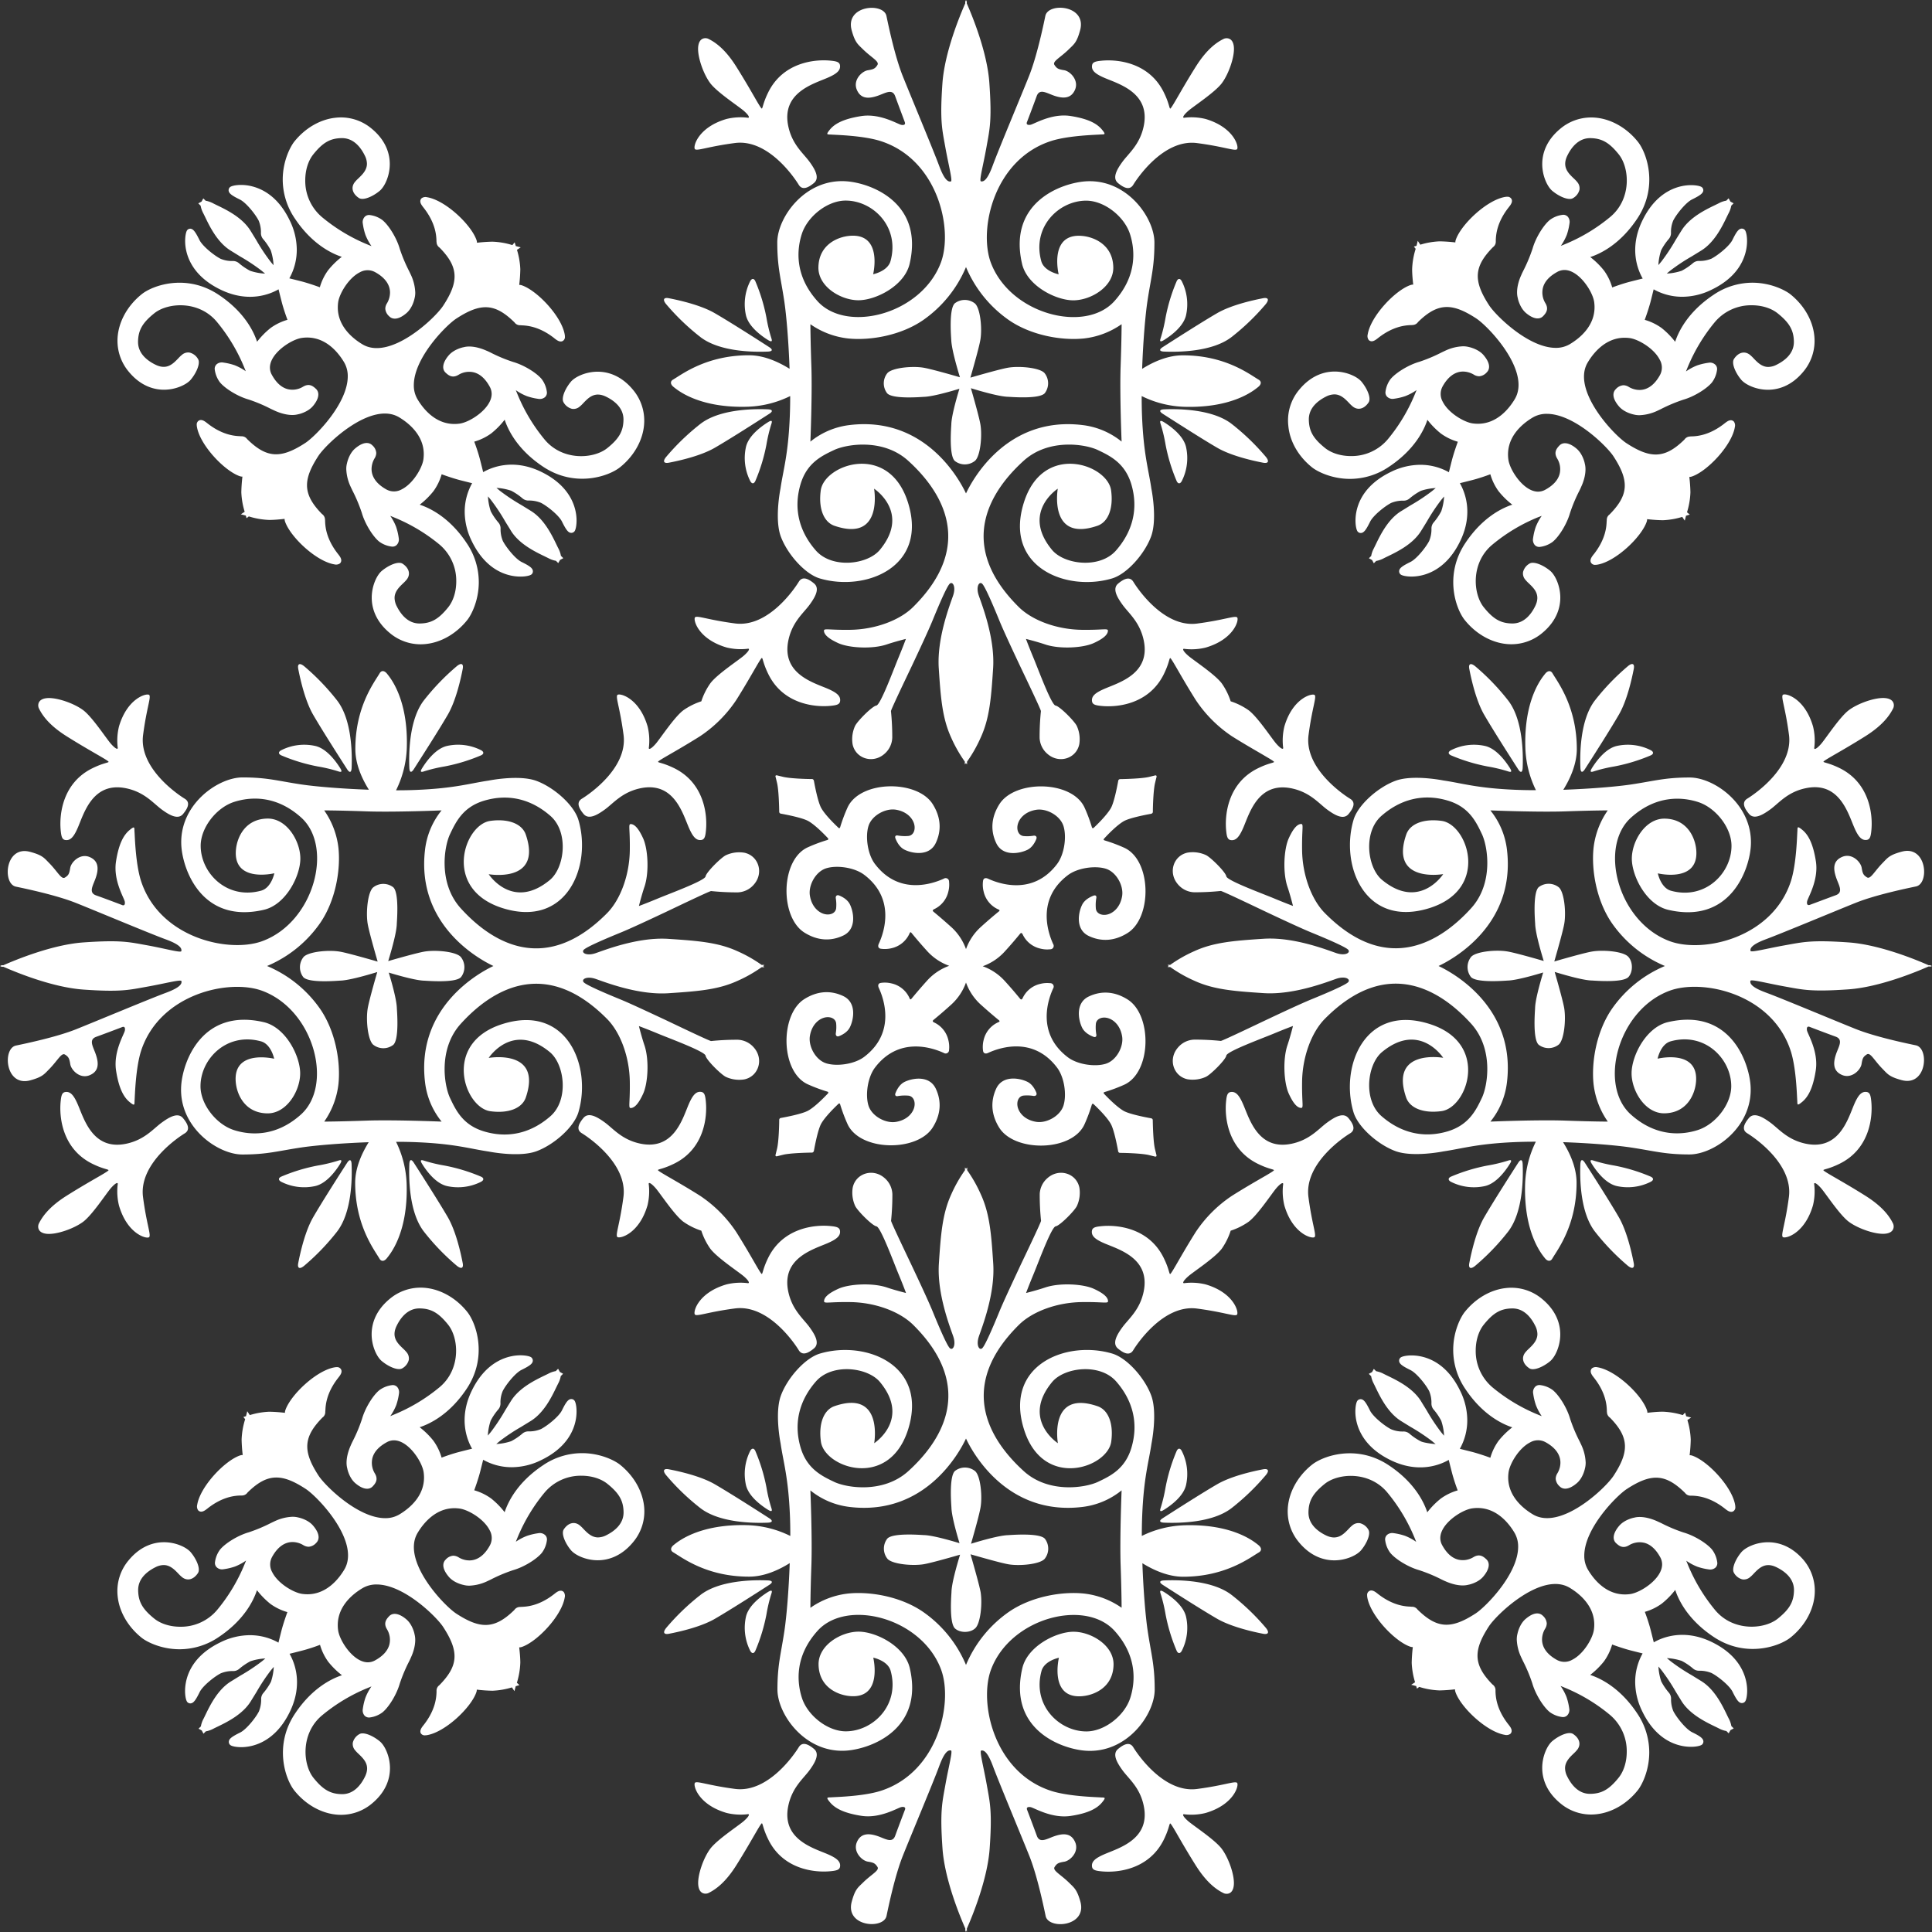
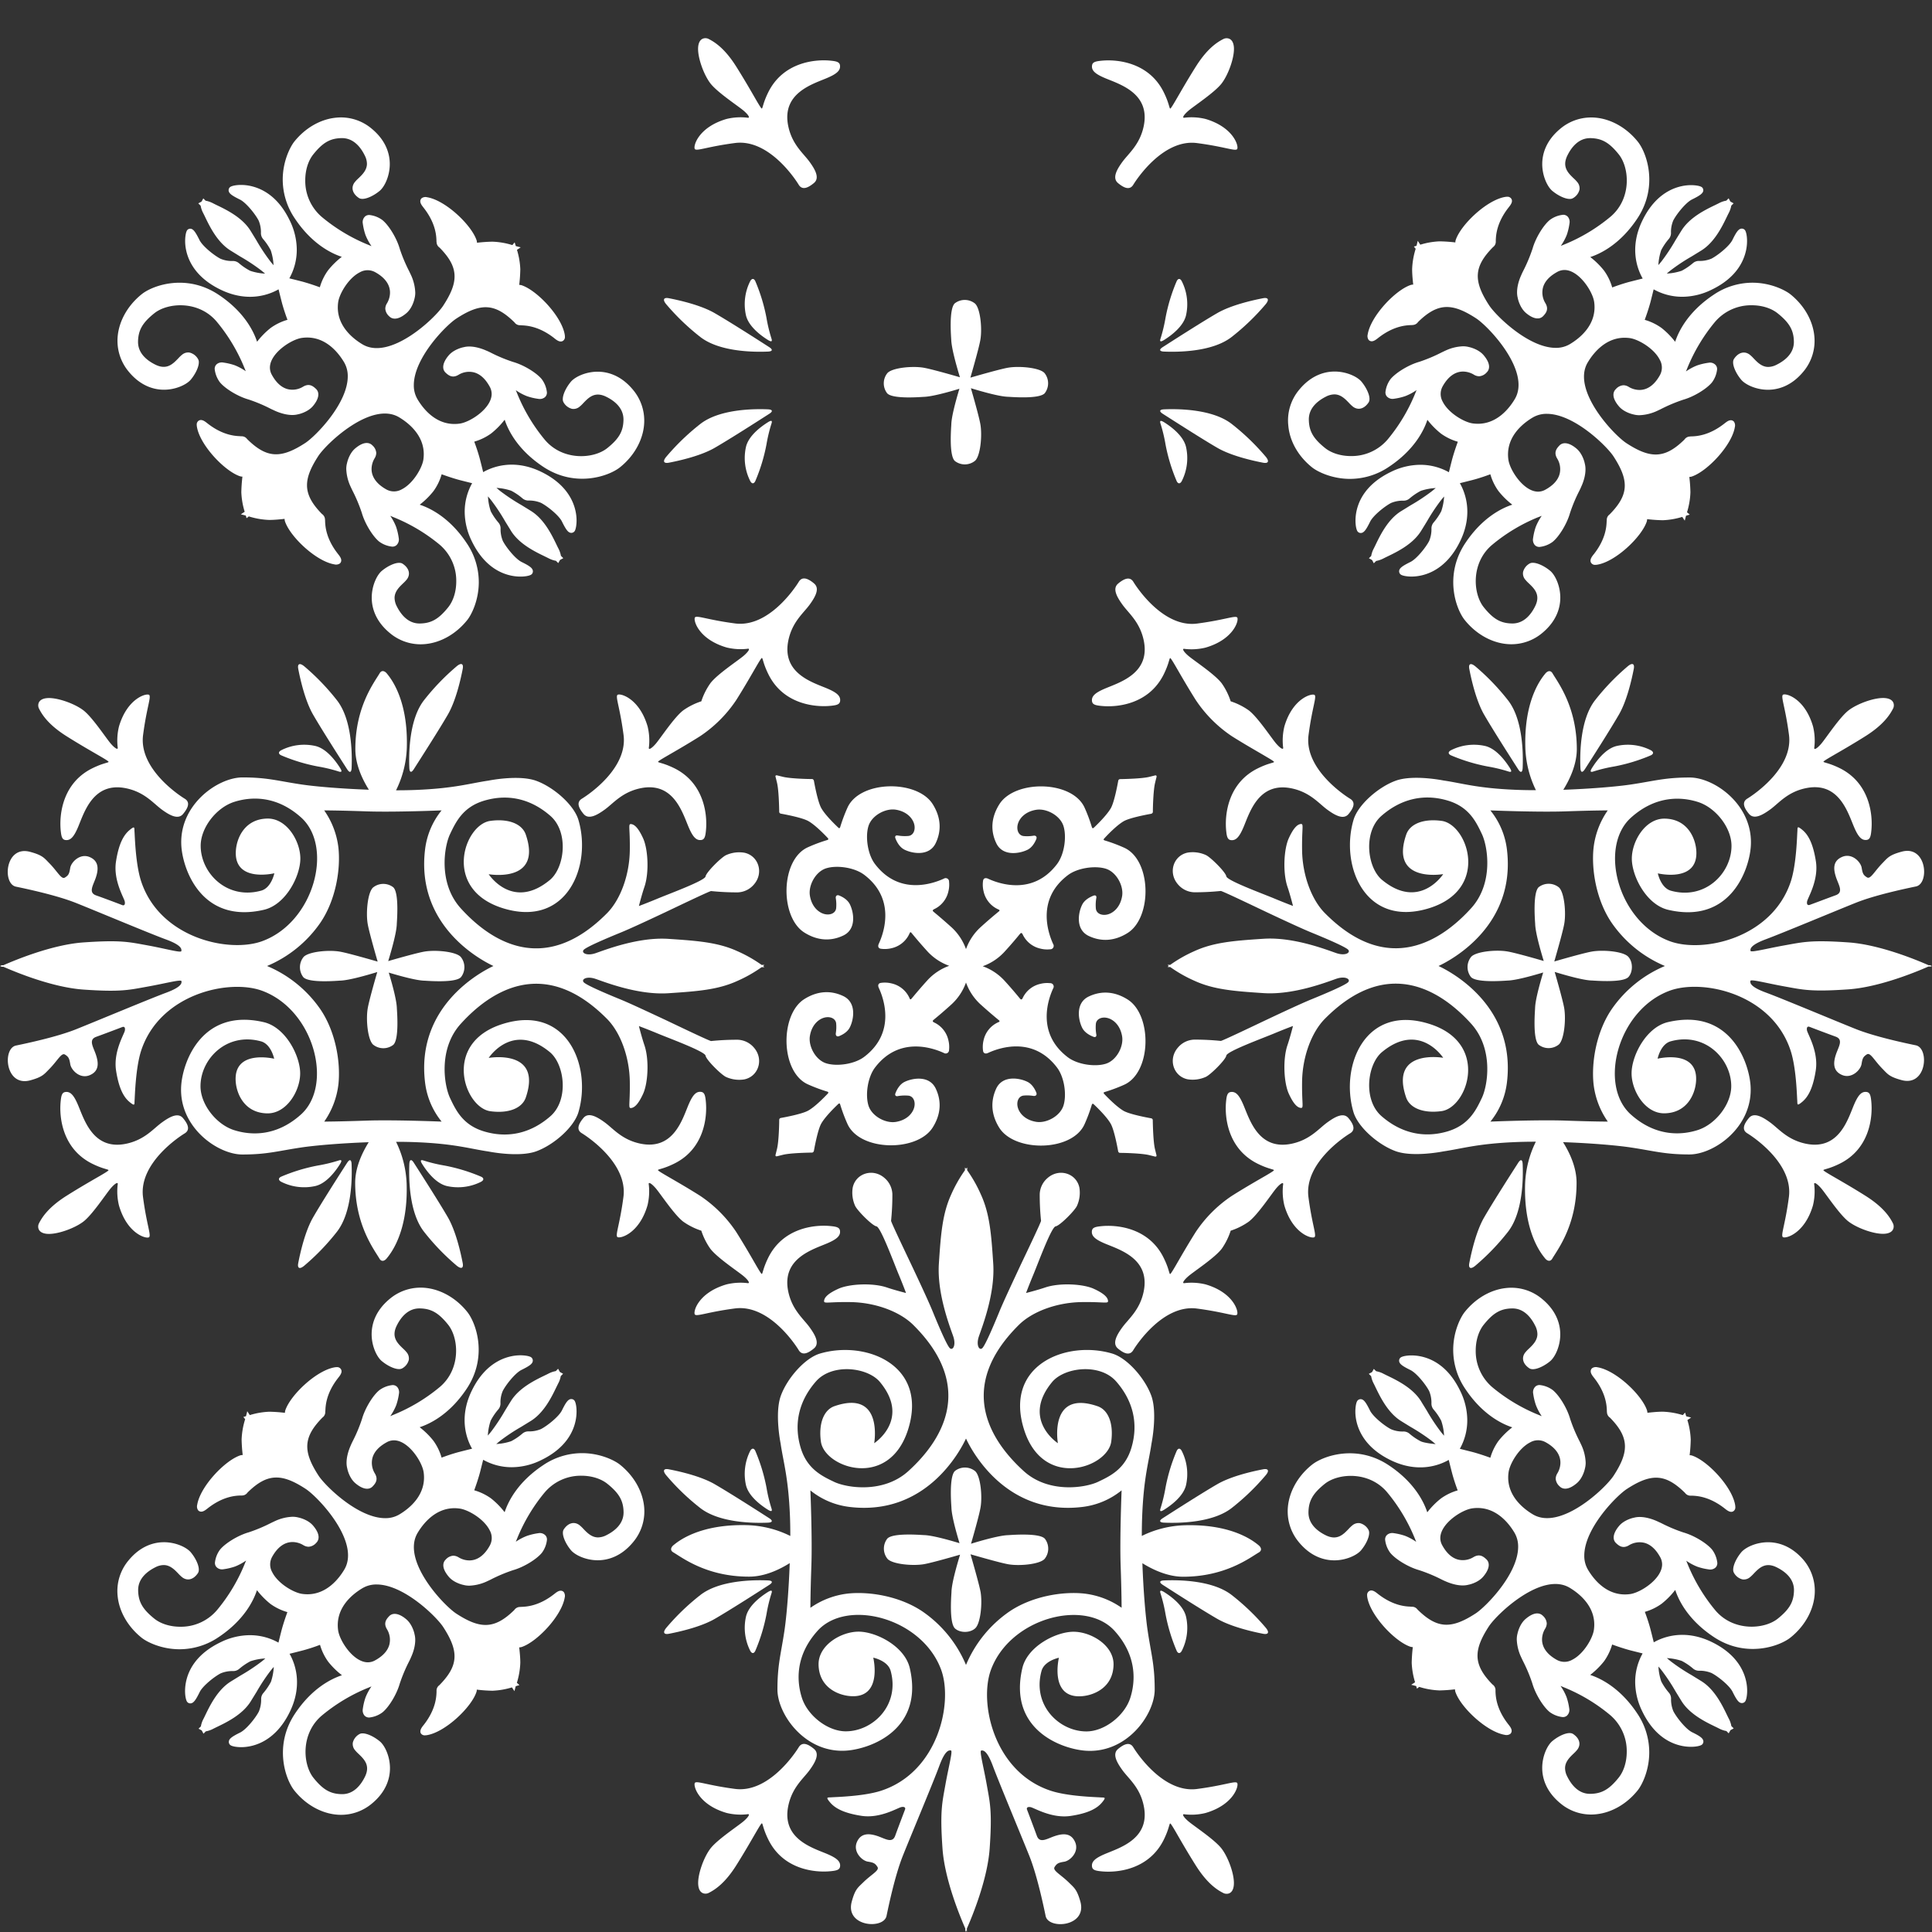
<svg xmlns="http://www.w3.org/2000/svg" viewBox="0 0 1000 1000">
  <rect x="0" y="0" width="1000" height="1000" fill="#333333" stroke="none" />
  <defs>
    <style>.cls-1{fill:#fff;}</style>
  </defs>
  <title>kbd</title>
  <g id="Layer_2" data-name="Layer 2">
    <g id="id">
      <g id="kbd">
        <path class="cls-1" d="M581.74,425c3-1.66,11-3.22,13.92-3.75.66-.12,1.05-.5,1.06-1.05,0-2.76.25-11.36,1.15-15,.34-1.42.58-2.37.74-3s-.16-1-.81-.82l-3,.74c-3.65.89-12.23,1.1-15,1.15a1,1,0,0,0-1,.85c-.48,2.69-2.09,11.05-3.79,14.13-2,3.5-6.85,8.3-8.79,10.12-.5.48-.88.4-1.08-.28a82.75,82.75,0,0,0-3.67-9.85c-6.27-14.4-36.11-14.77-44.18-2C513,423,512.59,430,515.67,436.43c3.33,7,12.12,5.41,16.14,3.42,2.4-1.18,3.81-3.68,4.56-5.5.51-1.23-.22-2-1.49-1.78a19.71,19.71,0,0,1-5.19.16c-2.74-.43-3.71-3.59-2.76-6.52s3.93-6.17,9.39-7.06c5.3-.87,12.45,2.94,14.15,8.47s.45,14.63-3.38,19.66c-12.39,16.3-29.8,10.25-35.68,7.53-1.3-.6-2.37-.26-2.58,1.08a14.44,14.44,0,0,0,.28,5.49,13.32,13.32,0,0,0,7.8,9.41c.56.24.62.57.06,1-1.52,1.24-5,4.1-9.57,8.26a28.22,28.22,0,0,0-7.4,11.21,28.22,28.22,0,0,0-7.4-11.21c-4.37-3.94-7.69-6.72-9.32-8.06-.72-.58-.58-1,.22-1.4a13.33,13.33,0,0,0,7.39-9.23,14.41,14.41,0,0,0,.34-5,1.76,1.76,0,0,0-2.72-1.56c-6,2.74-23.27,8.66-35.61-7.57-3.82-5-5.09-14.13-3.38-19.66s8.86-9.34,14.16-8.47c5.46.89,8.43,4.14,9.38,7.06s0,6.09-2.75,6.52a21.51,21.51,0,0,1-5.74-.24c-1-.14-1.49.46-1.09,1.5.71,1.84,2.15,4.6,4.71,5.86,4,2,12.81,3.59,16.14-3.42,3.08-6.47,2.71-13.4-1.58-20.18-8.06-12.77-37.89-12.4-44.17,2a84,84,0,0,0-3.68,9.85c-.19.68-.55.78-1,.33-1.9-1.79-6.88-6.63-8.84-10.17-1.66-3-3.23-11-3.75-13.92-.12-.66-.5-1.06-1.05-1.06-2.75,0-11.36-.25-15-1.15l-3-.73c-.74-.18-1,.15-.82.8s.4,1.61.74,3c.89,3.65,1.1,12.23,1.14,15a1,1,0,0,0,.86,1c2.68.48,11.05,2.09,14.13,3.79,3.5,1.94,8.3,6.85,10.12,8.79.48.5.4.88-.28,1.08a81.44,81.44,0,0,0-9.85,3.67c-14.4,6.28-14.76,36.11-2,44.18,6.78,4.28,13.7,4.65,20.18,1.57,7-3.33,5.41-12.12,3.42-16.14-1.18-2.4-3.68-3.82-5.5-4.56-1.23-.51-2,.22-1.78,1.49a20.15,20.15,0,0,1,.16,5.19c-.43,2.75-3.59,3.71-6.52,2.76s-6.17-3.93-7.06-9.39c-.87-5.3,2.94-12.45,8.47-14.16s14.63-.44,19.66,3.39c16.3,12.39,10.25,29.8,7.53,35.69-.6,1.29-.26,2.37,1.08,2.57a14.61,14.61,0,0,0,5.49-.27,13.36,13.36,0,0,0,9.41-7.8c.23-.57.56-.63,1-.07,1.24,1.52,4.1,5,8.26,9.57a28.22,28.22,0,0,0,11.21,7.4,28.12,28.12,0,0,0-11.2,7.4c-4.17,4.61-7,8.05-8.27,9.57-.46.56-.79.51-1-.06a13.32,13.32,0,0,0-9.41-7.8,14.21,14.21,0,0,0-5.49-.27c-1.34.2-1.68,1.27-1.08,2.57,2.72,5.88,8.77,23.29-7.53,35.69-5,3.82-14.13,5.09-19.66,3.38s-9.34-8.86-8.47-14.16c.89-5.46,4.14-8.43,7.06-9.38s6.09,0,6.52,2.75a20.15,20.15,0,0,1-.16,5.19c-.17,1.27.55,2,1.77,1.49,1.83-.74,4.33-2.16,5.51-4.56,2-4,3.59-12.8-3.42-16.14-6.48-3.08-13.4-2.71-20.18,1.57-12.76,8.07-12.4,37.91,2,44.18a84,84,0,0,0,9.85,3.68c.68.19.76.58.28,1.08-1.82,1.93-6.62,6.84-10.12,8.78-3.08,1.71-11.45,3.31-14.13,3.79a1,1,0,0,0-.86,1c0,2.77-.24,11.36-1.14,15l-.74,3c-.16.66.08,1,.82.81l3-.74c3.64-.9,12.25-1.1,15-1.14.55,0,.93-.41,1.05-1.07.52-2.89,2.08-10.91,3.75-13.92,2-3.53,6.94-8.38,8.84-10.17.46-.45.83-.35,1,.33a84,84,0,0,0,3.68,9.85c6.27,14.4,36.11,14.76,44.17,2,4.29-6.78,4.66-13.71,1.58-20.17-3.34-7-12.12-5.42-16.14-3.43-2.56,1.26-4,4-4.71,5.86-.4,1,.11,1.65,1.09,1.5a21.51,21.51,0,0,1,5.74-.24c2.74.43,3.71,3.59,2.75,6.52s-3.92,6.17-9.38,7.06c-5.3.87-12.45-2.94-14.16-8.47s-.44-14.63,3.38-19.66c12.34-16.22,29.64-10.31,35.61-7.57a1.76,1.76,0,0,0,2.72-1.55,14.47,14.47,0,0,0-.34-5,13.33,13.33,0,0,0-7.39-9.23c-.8-.37-.94-.82-.22-1.4,1.63-1.34,5-4.12,9.32-8.06a28.22,28.22,0,0,0,7.4-11.21,28.22,28.22,0,0,0,7.4,11.21c4.6,4.16,8.05,7,9.57,8.26.56.46.5.78-.06,1a13.35,13.35,0,0,0-7.81,9.41,14.61,14.61,0,0,0-.27,5.49c.21,1.34,1.28,1.68,2.58,1.08,5.88-2.72,23.29-8.77,35.68,7.53,3.83,5,5.1,14.13,3.38,19.66s-8.85,9.34-14.15,8.47c-5.46-.89-8.43-4.13-9.39-7.06s0-6.09,2.76-6.52a20.15,20.15,0,0,1,5.19.16c1.27.17,2-.55,1.49-1.78-.75-1.82-2.16-4.32-4.56-5.5-4-2-12.81-3.58-16.14,3.43C512.59,570,513,577,517.24,583.75c8.07,12.76,37.91,12.4,44.18-2a82.09,82.09,0,0,0,3.67-9.85c.2-.68.58-.76,1.08-.28,1.94,1.82,6.84,6.62,8.79,10.13,1.7,3.07,3.31,11.44,3.79,14.12a1,1,0,0,0,1,.86c2.77,0,11.35.25,15,1.14l3,.74c.65.16,1-.08.81-.82s-.4-1.6-.74-3c-.9-3.64-1.1-12.24-1.15-15,0-.55-.4-.93-1.06-1-2.89-.53-10.91-2.09-13.92-3.75-3.54-2-8.39-6.94-10.17-8.83-.45-.48-.35-.84.33-1a83.3,83.3,0,0,0,9.85-3.67c14.4-6.27,14.76-36.11,2-44.18-6.77-4.28-13.7-4.65-20.17-1.57-7,3.34-5.41,12.12-3.42,16.14,1.26,2.56,4,4,5.86,4.71,1,.4,1.64-.11,1.5-1.09a21.1,21.1,0,0,1-.24-5.74c.43-2.74,3.59-3.71,6.52-2.75s6.17,3.92,7.06,9.38c.87,5.3-2.94,12.44-8.47,14.16s-14.64.44-19.66-3.38c-16.23-12.34-10.31-29.64-7.57-35.61a1.76,1.76,0,0,0-1.56-2.72,14.41,14.41,0,0,0-5,.34,13.33,13.33,0,0,0-9.23,7.39c-.37.8-.82.94-1.41.22-1.33-1.63-4.11-5-8.06-9.32a28.12,28.12,0,0,0-11.2-7.4,28.12,28.12,0,0,0,11.2-7.4c4-4.36,6.73-7.69,8.07-9.32.58-.72,1-.58,1.4.22a13.33,13.33,0,0,0,9.23,7.39,14.17,14.17,0,0,0,5,.34,1.76,1.76,0,0,0,1.56-2.72c-2.74-6-8.66-23.27,7.57-35.61,5-3.82,14.13-5.09,19.66-3.38s9.34,8.86,8.47,14.16c-.89,5.46-4.14,8.43-7.06,9.38s-6.09,0-6.52-2.75a21.1,21.1,0,0,1,.24-5.74c.15-1-.46-1.49-1.5-1.09-1.84.71-4.6,2.15-5.86,4.71-2,4-3.59,12.81,3.42,16.14,6.47,3.08,13.4,2.71,20.17-1.57,12.77-8.07,12.41-37.9-2-44.18a81.44,81.44,0,0,0-9.85-3.67c-.68-.2-.78-.56-.33-1C573.35,432,578.2,427,581.74,425Z" />
        <path class="cls-1" d="M965.51,618.91c-7.11-4.48-13.43-8.06-17.39-10.37-2.89-1.69-4.53-2.71-4.32-2.93.51-.5,3-.63,8.25-3.2,15.52-7.53,17.43-23.87,16.5-32.57-.29-2.75-.66-4.38-2.37-4.63-2.66-.39-4.43,1.68-6.5,6.5-3.17,7.39-7.69,23.86-25,20.27-9.52-2-14-7.74-18.35-10.93s-8.58-5.39-11.1-2.36-3.88,6.06-.84,7.9,23.83,15.62,21.54,33c-1.83,13.92-4.21,19.48-3.2,20.65s11.28-1.34,15.65-16.31a30.63,30.63,0,0,0,.67-10.77c-.33-1.52,1.18-.84,3.54,1.85s9.59,13.79,14.3,17.33,13.8,6.73,18.85,6.23,4.67-4.09,4.1-5.25C978.16,629.86,974.73,624.71,965.51,618.91Z" />
        <path class="cls-1" d="M938.42,376c-4.36-15-14.64-17.5-15.65-16.32s1.37,6.74,3.2,20.67c2.29,17.4-18.52,31.16-21.54,33s-1.69,4.87.84,7.9,6.73.84,11.1-2.35,8.83-9,18.35-10.94c17.27-3.59,21.79,12.88,25,20.27,2.07,4.82,3.85,6.89,6.51,6.5,1.7-.25,2.07-1.88,2.36-4.63.93-8.7-1-25-16.5-32.58-5.28-2.56-7.74-2.69-8.25-3.19-.21-.22,1.43-1.23,4.32-2.92,4-2.32,10.28-5.9,17.39-10.37,9.21-5.81,12.66-11,14.37-14.44.57-1.16,1-4.75-4.1-5.26s-14.14,2.7-18.85,6.23S945,382.27,942.63,385s-3.88,3.36-3.54,1.84A30.63,30.63,0,0,0,938.42,376Z" />
        <path class="cls-1" d="M1000,499.59h-1.78c-5.88-2.6-25.26-10.68-41.47-11.8-19.35-1.35-23.56-.17-33,1.51s-17.51,3.87-17.68,2.86-.16-3,8.08-6.06,36.35-14.8,46.45-18.84,25.84-7.34,31.13-8.44c7.08-1.49,5.58-21.5-7.4-18-6.43,1.74-7.22,3.12-9.93,5.89-4.34,4.44-6.23,8.58-8.08,7.4s-2.23-1.95-2.72-4.95-5-7.78-10.07-5.65-4.54,6.56-3.19,10.6,4,7.74-.17,9.26-12.62,4.71-13.46,5-1.69,0-1.35-1.84,6.06-10.94,4.54-20.7-4.21-14-7.07-16.33-2.35-1.17-2.52,1S929.84,447.1,927,456c-9.59,29.62-45.6,37.53-62.78,31.14-26.83-10-36.88-48.81-20-63.95,13.31-11.95,26.77-10.6,34.67-8.08,9.16,2.93,17.34,13.29,17.33,22.72,0,14.15-13.62,28.1-31.3,23.22-5.3-1.46-6.83-9-6.83-9s21.31,5.15,19.89-12.05c-.53-6.46-4.68-16.07-16.27-16.28-10.07-.18-17.08,11.66-17.08,20.7s7.51,23.89,18.89,26.52c31.64,7.33,41.7-20,42.67-32.58,1.65-21.55-18.76-35.93-31.62-35.93s-18.29,1.81-30.34,3.61c-7.51,1.13-21.09,2.25-35.07,2.75,3.54-5.7,6.95-13.22,7-21,0-22-9.89-34.67-12.59-39.3-.89-1.54-2.44-1.46-3.81.26-1.52,1.92-11,12.91-10.24,38.28A53.56,53.56,0,0,0,795,409c-3.63,0-7.18-.06-10.49-.2-19.89-.8-27.72-3.41-37.37-4.82,0,0-15.74-3.21-24.83.15s-19.42,12.49-21.71,20.2C693.54,448.07,706.5,480.55,740,470c31.32-9.91,19.69-43.25,6.21-45.11-9.37-1.28-16.42,1.5-18.34,7.07C719.12,457.33,747,452.44,747,452.44s-12.27,19-31.64,3c-7.68-6.34-9.93-24.74-.33-33.15s21.38-11.78,34.33-7.91c11,3.27,14.64,10.94,17.67,17.33s6.19,25.41-5.56,38.37c-14.8,16.33-42.73,35.86-75.73,2.53-6.94-7-11.6-19.69-11.78-32.48-.17-11.79,1-13.8-.67-13.63s-3.7,1.85-6.23,7.4-3.18,17.68-.67,25.08c1.49,4.4,2.86,9.93,2.86,9.93s-3.71-1.36-9.76-3.88-24.41-9.25-24.75-11.44-8.29-10.07-10.67-11.06a16.48,16.48,0,0,0-9.35-1.22c-7.4,1.52-10.26,10.43-5,16.45a11.5,11.5,0,0,0,8.36,4.08,130.41,130.41,0,0,0,13.8-.68c.84,0,18.73,8.61,23.8,11,8.59,4.05,18,8.43,23.16,10.54,8.24,3.37,17.16,7.24,18.84,8.75s-1.17,3.53-6.06,1.86-22-8.42-37.52-7.41-25.92,1.85-35.85,6.39a70.86,70.86,0,0,0-12.53,7.11h-1.44s.23.2.69.57c-.46.36-.69.57-.69.57h1.44a70.86,70.86,0,0,0,12.53,7.11c9.93,4.54,20.37,5.38,35.85,6.39s32.64-5.72,37.52-7.41,7.75.34,6.06,1.86-10.6,5.38-18.84,8.74c-5.19,2.12-14.57,6.5-23.16,10.55-5.07,2.39-23,11-23.8,11a131.59,131.59,0,0,0-13.8-.67,11.5,11.5,0,0,0-8.36,4.08c-5.26,6-2.39,14.93,5,16.45a16.52,16.52,0,0,0,9.34-1.22c2.39-1,10.35-8.87,10.68-11.06s18.69-8.92,24.75-11.45,9.76-3.86,9.76-3.86-1.37,5.51-2.86,9.92c-2.51,7.4-1.85,19.53.67,25.08s4.54,7.23,6.23,7.4.5-1.84.67-13.63c.18-12.8,4.84-25.46,11.78-32.48,33-33.32,60.93-13.8,75.73,2.53,11.75,13,8.58,32,5.56,38.37s-6.71,14-17.67,17.33c-12.95,3.86-24.74.5-34.34-7.91s-7.34-26.81.34-33.15c19.37-16,31.64,3,31.64,3s-27.92-4.89-19.19,20.53c1.92,5.56,9,8.35,18.34,7.07,13.48-1.86,25.11-35.2-6.21-45.11-33.48-10.6-46.44,21.88-39.39,45.61,2.29,7.71,12.62,16.83,21.71,20.19s24.83.16,24.83.16c9.65-1.41,17.48-4,37.37-4.82,3.31-.14,6.86-.2,10.49-.2a53.52,53.52,0,0,0-5.56,22c-.74,25.37,8.72,36.36,10.24,38.28,1.37,1.72,2.92,1.8,3.82.25,2.69-4.62,12.62-17.25,12.58-39.29,0-7.81-3.44-15.33-7-21,14,.49,27.56,1.62,35.07,2.75,12.05,1.8,17.48,3.61,30.34,3.61s33.27-14.38,31.62-35.93c-1-12.59-11-39.91-42.67-32.58-11.38,2.63-18.89,17.48-18.89,26.52s7,20.88,17.08,20.7c11.59-.21,15.74-9.82,16.27-16.28,1.42-17.2-19.88-12-19.88-12s1.52-7.56,6.82-9c17.68-4.88,31.28,9.07,31.3,23.22,0,9.42-8.17,19.79-17.33,22.72-7.9,2.52-21.36,3.87-34.67-8.08-16.86-15.14-6.81-54,20-64,17.18-6.39,53.19,1.52,62.78,31.14,2.88,8.88,3.2,23.21,3.37,25.4s-.34,3.37,2.52,1,5.56-6.56,7.07-16.32-4.21-18.85-4.54-20.7.5-2.19,1.35-1.85,9.25,3.53,13.46,5.05,1.51,5.22.17,9.25-1.77,8.51,3.19,10.61,9.58-2.6,10.07-5.65.87-3.78,2.72-5,3.74,3,8.08,7.41c2.71,2.77,3.5,4.15,9.93,5.89,13,3.51,14.48-16.49,7.4-18-5.29-1.1-21-4.4-31.13-8.44s-38.2-15.82-46.45-18.85-8.24-5-8.08-6.05,8.25,1.17,17.67,2.86,13.64,2.86,33,1.51c16.21-1.12,35.59-9.21,41.47-11.81H1000l-.88-.4C999.69,499.75,1000,499.59,1000,499.59ZM834.24,522.31c-7.89,11.53-10.6,27.26-9.43,38.7a42.18,42.18,0,0,0,7.39,19.53s-7.57,0-21.88-.51-38.88.51-38.88.51A39.6,39.6,0,0,0,780,560.18c4.68-39.21-28.47-56.92-35.41-60.18,6.94-3.26,40.09-21,35.41-60.18a39.6,39.6,0,0,0-8.59-20.36s24.58,1,38.88.5,21.88-.5,21.88-.5A42.17,42.17,0,0,0,824.81,439c-1.17,11.45,1.54,27.18,9.43,38.71A63.27,63.27,0,0,0,861.77,500,63.27,63.27,0,0,0,834.24,522.31Z" />
        <path class="cls-1" d="M760.51,653.78c-.53,2.7.73,3.36,3.15,1.32a119.79,119.79,0,0,0,16.89-17.55c7.66-9.86,7.9-27.3,7.58-35-.1-2.42-1-2.69-2.28-.74-4.05,6.29-13.15,20.51-17.65,28.3C764.15,637.1,761.66,647.8,760.51,653.78Z" />
-         <path class="cls-1" d="M780.64,600.71a80.35,80.35,0,0,1-10.78,2.58A92.16,92.16,0,0,0,751.1,609c-1.67.72-1.68,1.9,0,2.75a26.4,26.4,0,0,0,17.43,2.17c5.81-1.29,10.55-7.66,12.9-11.42C782.5,600.85,782.49,600.08,780.64,600.71Z" />
-         <path class="cls-1" d="M818,602.52c-.32,7.73-.09,25.17,7.58,35a119.14,119.14,0,0,0,16.88,17.54c2.42,2,3.68,1.39,3.16-1.31-1.16-6-3.65-16.68-7.7-23.7-4.49-7.79-13.59-22-17.65-28.3C819,599.83,818.12,600.11,818,602.52Z" />
-         <path class="cls-1" d="M836.89,613.91a26.41,26.41,0,0,0,17.43-2.17c1.71-.85,1.71-2,0-2.75a91.82,91.82,0,0,0-18.75-5.7,80.35,80.35,0,0,1-10.78-2.58c-1.85-.63-1.86.14-.83,1.78C826.34,606.25,831.08,612.62,836.89,613.91Z" />
        <path class="cls-1" d="M788.13,397.48c.32-7.73.08-25.18-7.58-35a119.79,119.79,0,0,0-16.89-17.55c-2.42-2-3.68-1.39-3.15,1.33,1.15,6,3.64,16.67,7.69,23.68,4.5,7.79,13.6,22,17.65,28.31C787.1,400.17,788,399.89,788.13,397.48Z" />
        <path class="cls-1" d="M768.57,386.09a26.33,26.33,0,0,0-17.43,2.17c-1.72.85-1.71,2,0,2.75a92.16,92.16,0,0,0,18.76,5.7,82,82,0,0,1,10.78,2.58c1.85.63,1.86-.13.83-1.78C779.12,393.75,774.38,387.38,768.57,386.09Z" />
        <path class="cls-1" d="M845.64,346.23c.52-2.72-.74-3.37-3.15-1.33a119.27,119.27,0,0,0-16.89,17.55c-7.67,9.85-7.9,27.3-7.58,35,.1,2.41,1,2.69,2.27.74,4.06-6.29,13.15-20.52,17.65-28.31C842,362.9,844.48,352.2,845.64,346.23Z" />
        <path class="cls-1" d="M824.82,399.29a80.35,80.35,0,0,1,10.78-2.58,91.82,91.82,0,0,0,18.75-5.7c1.68-.72,1.68-1.9,0-2.75a26.35,26.35,0,0,0-17.43-2.17c-5.81,1.29-10.55,7.66-12.9,11.42C823,399.15,823,399.92,824.82,399.29Z" />
        <path class="cls-1" d="M824.11,492.5c-3.41.56-12.6,3.13-19.61,5.16,2-7,4.6-16.2,5.17-19.61,1-5.8,0-16.12-2.74-18.7a8.45,8.45,0,0,0-10.49-.17c-3.22,2.91-1.87,18.09-1.84,19,.1,4.2,2.43,12.65,4.43,19.22-6.89-2-15.53-4.39-18.82-4.93-5.8-1-16.12,0-18.7,2.74a8.42,8.42,0,0,0-.16,10.48c2.9,3.23,18.09,1.87,19,1.85,4-.11,12-2.25,18.4-4.19-1.94,6.44-4.08,14.38-4.19,18.4,0,1-1.37,16.13,1.85,19a8.42,8.42,0,0,0,10.48-.16c2.75-2.58,3.71-12.9,2.75-18.71-.55-3.27-2.95-11.91-4.94-18.81,6.57,2,15,4.33,19.22,4.44.94,0,16.12,1.38,19-1.85,2.29-2.55,2.42-7.74-.16-10.48S829.91,491.53,824.11,492.5Z" />
        <path class="cls-1" d="M680.45,640.27c1-1.17-1.37-6.73-3.2-20.65-2.29-17.41,18.51-31.17,21.55-33s1.68-4.87-.85-7.9-6.73-.84-11.1,2.36S678,590,668.51,592c-17.28,3.59-21.8-12.88-25-20.27-2.07-4.82-3.84-6.89-6.5-6.5-1.71.25-2.08,1.88-2.37,4.63-.93,8.7,1,25,16.5,32.57,5.28,2.57,7.74,2.7,8.25,3.2.21.22-1.43,1.24-4.32,2.93-4,2.31-10.28,5.89-17.39,10.37a67.13,67.13,0,0,0-18.8,18.8c-4.48,7.11-8.06,13.43-10.37,17.39-1.69,2.89-2.71,4.53-2.93,4.32-.5-.51-.63-3-3.2-8.25-7.53-15.52-23.87-17.43-32.57-16.5-2.76.29-4.38.66-4.63,2.37-.39,2.66,1.68,4.43,6.5,6.5,7.39,3.17,23.86,7.69,20.27,25-2,9.52-7.74,14-10.94,18.34s-5.38,8.59-2.35,11.11,6.06,3.88,7.9.85,15.62-23.84,33-21.55c13.92,1.83,19.48,4.21,20.66,3.2S638.93,669.17,624,664.8a30.68,30.68,0,0,0-10.78-.67c-1.51.34-.84-1.18,1.85-3.54s13.81-9.59,17.34-14.3A34.74,34.74,0,0,0,637,637a34.74,34.74,0,0,0,9.29-4.63c4.71-3.54,12-14.64,14.3-17.33s3.88-3.37,3.54-1.85A30.63,30.63,0,0,0,664.8,624C669.17,638.93,679.44,641.46,680.45,640.27Z" />
        <path class="cls-1" d="M646.29,367.63A34.66,34.66,0,0,0,637,363a34.73,34.73,0,0,0-4.62-9.29c-3.54-4.71-14.64-11.95-17.34-14.3s-3.36-3.88-1.85-3.54A30.68,30.68,0,0,0,624,335.2c15-4.37,17.5-14.64,16.32-15.65s-6.74,1.37-20.66,3.2c-17.41,2.29-31.17-18.52-33-21.54s-4.87-1.69-7.9.84-.84,6.73,2.35,11.1S590,322,592,331.5c3.59,17.27-12.88,21.79-20.27,25-4.82,2.07-6.89,3.84-6.5,6.5.25,1.71,1.87,2.08,4.63,2.37,8.7.93,25-1,32.57-16.5,2.57-5.28,2.7-7.74,3.2-8.25.21-.21,1.23,1.43,2.92,4.32,2.32,4,5.9,10.28,10.38,17.39a67.34,67.34,0,0,0,18.8,18.81c7.11,4.47,13.43,8,17.39,10.37,2.89,1.69,4.53,2.7,4.32,2.92-.51.5-3,.63-8.25,3.19-15.52,7.54-17.43,23.88-16.5,32.58.29,2.75.66,4.38,2.37,4.63,2.66.39,4.43-1.68,6.5-6.5,3.17-7.39,7.69-23.86,25-20.27,9.51,2,14,7.74,18.34,10.94s8.58,5.38,11.1,2.35,3.88-6.06.84-7.9-23.83-15.62-21.54-33c1.83-13.92,4.21-19.49,3.2-20.67S669.17,361.07,664.8,376a30.63,30.63,0,0,0-.67,10.77c.34,1.52-1.18.85-3.54-1.84S651,371.17,646.29,367.63Z" />
        <path class="cls-1" d="M61.59,624c4.36,15,14.63,17.5,15.64,16.31s-1.37-6.73-3.2-20.66c-2.29-17.4,18.52-31.16,21.55-33s1.68-4.87-.85-7.9-6.73-.84-11.1,2.36S74.81,590,65.29,592c-17.28,3.59-21.8-12.88-25-20.27-2.07-4.82-3.84-6.89-6.5-6.5-1.71.25-2.08,1.88-2.37,4.63-.93,8.7,1,25,16.5,32.57,5.28,2.57,7.74,2.7,8.25,3.2.21.21-1.43,1.24-4.32,2.93-4,2.31-10.28,5.89-17.39,10.37-9.21,5.8-12.66,11-14.37,14.44-.57,1.16-.95,4.74,4.1,5.25s14.14-2.7,18.85-6.23S55,617.73,57.37,615s3.88-3.37,3.54-1.85A30.44,30.44,0,0,0,61.59,624Z" />
        <path class="cls-1" d="M34.49,381.09c7.11,4.48,13.43,8.06,17.39,10.37,2.89,1.69,4.53,2.71,4.32,2.93-.51.5-3,.63-8.25,3.19-15.51,7.54-17.43,23.88-16.5,32.58.3,2.75.66,4.38,2.37,4.63,2.66.39,4.43-1.68,6.5-6.5,3.17-7.39,7.69-23.86,25-20.27,9.52,2,14,7.74,18.34,10.94s8.58,5.38,11.1,2.35,3.88-6.06.85-7.9-23.84-15.62-21.55-33c1.83-13.93,4.21-19.49,3.2-20.67S66,361.07,61.59,376a30.44,30.44,0,0,0-.68,10.77c.34,1.52-1.18.85-3.54-1.84s-9.59-13.8-14.3-17.34-13.8-6.73-18.85-6.23-4.67,4.09-4.1,5.26C21.84,370.15,25.28,375.29,34.49,381.09Z" />
        <path class="cls-1" d="M25.58,553.27c4.34-4.44,6.23-8.58,8.08-7.41s2.23,2,2.72,5,5,7.78,10.07,5.65,4.54-6.57,3.19-10.61-4-7.74.17-9.25,12.62-4.71,13.47-5.05,1.68,0,1.34,1.85-6.06,10.94-4.54,20.7,4.21,14,7.07,16.32,2.36,1.18,2.52-1S70.17,552.9,73,544c9.59-29.62,45.6-37.53,62.78-31.14,26.83,10,36.88,48.81,20,64-13.31,11.95-26.77,10.6-34.66,8.08-9.17-2.93-17.35-13.3-17.34-22.72,0-14.15,13.62-28.1,31.3-23.22,5.3,1.46,6.83,9,6.83,9s-21.31-5.15-19.89,12c.53,6.46,4.68,16.07,16.27,16.28,10.07.18,17.08-11.66,17.08-20.7s-7.51-23.89-18.89-26.52c-31.64-7.33-41.7,20-42.67,32.58-1.65,21.55,18.76,35.93,31.62,35.93s18.29-1.81,30.34-3.61c7.51-1.13,21.09-2.26,35.07-2.75-3.53,5.7-7,13.22-7,21,0,22,9.89,34.67,12.59,39.29.9,1.55,2.44,1.47,3.81-.25,1.52-1.92,11-12.91,10.24-38.28A53.52,53.52,0,0,0,205,591c3.64,0,7.18.06,10.49.2,19.89.8,27.72,3.41,37.37,4.82,0,0,15.74,3.21,24.83-.15s19.42-12.49,21.71-20.2c7-23.73-5.91-56.21-39.39-45.61-31.32,9.91-19.69,43.25-6.21,45.11,9.37,1.28,16.42-1.51,18.34-7.07,8.73-25.42-19.19-20.53-19.19-20.53s12.27-19,31.64-3c7.68,6.34,9.93,24.73.34,33.15s-21.39,11.77-34.34,7.91c-11-3.28-14.64-10.94-17.66-17.33s-6.2-25.41,5.55-38.37c14.8-16.33,42.73-35.86,75.73-2.53,6.94,7,11.6,19.68,11.78,32.48.17,11.79-1,13.8.67,13.63s3.7-1.85,6.23-7.4,3.19-17.68.67-25.08c-1.49-4.41-2.86-9.92-2.86-9.92s3.71,1.34,9.77,3.86,24.4,9.26,24.73,11.45,8.3,10.07,10.69,11.06a16.52,16.52,0,0,0,9.34,1.22c7.39-1.52,10.26-10.44,5-16.46a11.53,11.53,0,0,0-8.36-4.07,131.59,131.59,0,0,0-13.8.67c-.84,0-18.73-8.6-23.8-11-8.59-4-18-8.43-23.16-10.55-8.24-3.36-17.16-7.23-18.84-8.74s1.17-3.54,6.06-1.86,22,8.42,37.52,7.41,25.92-1.85,35.85-6.39a70.47,70.47,0,0,0,12.53-7.11h1.44s-.23-.21-.69-.57c.46-.37.69-.58.69-.58h-1.44a70.47,70.47,0,0,0-12.53-7.11c-9.93-4.54-20.37-5.38-35.85-6.39s-32.64,5.72-37.52,7.4-7.75-.33-6.06-1.85,10.6-5.38,18.85-8.75c5.18-2.11,14.56-6.49,23.16-10.54,5.06-2.39,22.95-11,23.79-11a130.41,130.41,0,0,0,13.8.68,11.5,11.5,0,0,0,8.36-4.08c5.26-6,2.39-14.93-5-16.45a16.44,16.44,0,0,0-9.34,1.22c-2.39,1-10.35,8.87-10.69,11.06s-18.68,8.92-24.73,11.44-9.77,3.87-9.77,3.87,1.37-5.52,2.86-9.92c2.52-7.4,1.85-19.53-.67-25.08s-4.54-7.23-6.23-7.4-.5,1.84-.67,13.62c-.18,12.8-4.84,25.47-11.78,32.49-33,33.33-60.93,13.8-75.73-2.53-11.75-13-8.58-32-5.55-38.37s6.7-14.06,17.66-17.33c13-3.87,24.75-.5,34.34,7.91s7.34,26.81-.34,33.15c-19.37,16-31.64-3-31.64-3s27.92,4.89,19.19-20.53c-1.92-5.57-9-8.36-18.34-7.07C240.33,426.7,228.7,460,260,470c33.48,10.6,46.44-21.88,39.39-45.61-2.29-7.71-12.62-16.83-21.71-20.2s-24.83-.15-24.83-.15c-9.64,1.41-17.48,4-37.37,4.82-3.31.14-6.85.2-10.49.2A53.56,53.56,0,0,0,210.57,387c.74-25.37-8.72-36.36-10.24-38.28-1.37-1.72-2.92-1.8-3.81-.26-2.7,4.63-12.63,17.26-12.59,39.3,0,7.81,3.44,15.33,7,21-14-.5-27.56-1.62-35.07-2.75-12.05-1.8-17.48-3.62-30.34-3.62s-33.27,14.39-31.62,35.94c1,12.59,11,39.91,42.67,32.58,11.38-2.63,18.89-17.48,18.89-26.52s-7-20.88-17.08-20.7c-11.59.21-15.74,9.82-16.27,16.28C120.66,457.16,142,452,142,452s-1.53,7.55-6.83,9c-17.68,4.88-31.28-9.07-31.3-23.22,0-9.43,8.17-19.79,17.34-22.72,7.89-2.52,21.36-3.87,34.66,8.08,16.86,15.14,6.81,54-20,63.95C118.64,493.51,82.63,485.6,73,456c-2.87-8.88-3.2-23.22-3.37-25.4s.34-3.37-2.52-1-5.56,6.56-7.07,16.33,4.21,18.85,4.54,20.7-.5,2.18-1.34,1.84-9.26-3.53-13.47-5-1.51-5.22-.16-9.26,1.76-8.5-3.2-10.6-9.58,2.6-10.07,5.65-.87,3.77-2.72,4.95-3.74-3-8.08-7.41c-2.71-2.76-3.5-4.14-9.93-5.88-13-3.52-14.48,16.49-7.4,18,5.29,1.11,21,4.41,31.13,8.45s38.2,15.82,46.45,18.84,8.24,5,8.08,6.06S85.66,491,76.24,489.3s-13.64-2.86-33-1.51C27,488.91,7.66,497,1.78,499.59H0l.88.41-.88.4H1.78C7.66,503,27,511.09,43.25,512.21c19.35,1.35,23.56.17,33-1.52s17.5-3.87,17.67-2.85.16,3-8.08,6.05S49.48,528.7,39.38,532.74s-25.84,7.33-31.13,8.44c-7.08,1.49-5.58,21.49,7.4,18C22.08,557.42,22.87,556,25.58,553.27Zm140.18-75.58c7.89-11.53,10.6-27.26,9.43-38.71a42.17,42.17,0,0,0-7.39-19.52s7.57,0,21.88.5,38.88-.5,38.88-.5A39.54,39.54,0,0,0,220,439.82c-4.69,39.21,28.46,56.92,35.4,60.18-6.94,3.26-40.09,21-35.4,60.17a39.55,39.55,0,0,0,8.58,20.37s-24.58-1-38.88-.51-21.88.51-21.88.51A42.18,42.18,0,0,0,175.19,561c1.17-11.44-1.54-27.17-9.43-38.7A63.27,63.27,0,0,0,138.23,500,63.35,63.35,0,0,0,165.76,477.69Z" />
        <path class="cls-1" d="M214.15,601.77c-1.25-1.94-2.17-1.67-2.28.75-.32,7.73-.08,25.17,7.58,35a119.1,119.1,0,0,0,16.89,17.54c2.42,2,3.68,1.39,3.15-1.31-1.15-6-3.64-16.68-7.69-23.7C227.3,622.29,218.2,608.07,214.15,601.77Z" />
        <path class="cls-1" d="M248.9,609a92.16,92.16,0,0,0-18.76-5.7,80.35,80.35,0,0,1-10.78-2.58c-1.85-.63-1.86.14-.83,1.78,2.35,3.76,7.09,10.13,12.9,11.42a26.43,26.43,0,0,0,17.44-2.17C250.58,610.89,250.58,609.71,248.9,609Z" />
        <path class="cls-1" d="M157.52,655.09a119.14,119.14,0,0,0,16.88-17.54c7.67-9.86,7.9-27.3,7.58-35-.1-2.41-1-2.69-2.27-.74-4.06,6.28-13.16,20.51-17.65,28.3-4.05,7-6.54,17.72-7.7,23.7C153.84,656.48,155.1,657.14,157.52,655.09Z" />
        <path class="cls-1" d="M163.11,613.91c5.81-1.29,10.55-7.66,12.9-11.42,1-1.64,1-2.41-.83-1.78a80.35,80.35,0,0,1-10.78,2.58,91.82,91.82,0,0,0-18.75,5.7c-1.68.72-1.68,1.9,0,2.75A26.41,26.41,0,0,0,163.11,613.91Z" />
        <path class="cls-1" d="M239.5,346.23c.52-2.72-.74-3.37-3.16-1.33a120.32,120.32,0,0,0-16.89,17.55c-7.66,9.85-7.9,27.3-7.58,35,.11,2.41,1,2.69,2.28.74,4-6.29,13.15-20.52,17.65-28.31C235.85,362.9,238.34,352.2,239.5,346.23Z" />
-         <path class="cls-1" d="M219.36,399.29a80.35,80.35,0,0,1,10.78-2.58A92.16,92.16,0,0,0,248.9,391c1.67-.72,1.68-1.9,0-2.75a26.37,26.37,0,0,0-17.44-2.17c-5.81,1.29-10.55,7.66-12.9,11.42C217.5,399.15,217.51,399.92,219.36,399.29Z" />
        <path class="cls-1" d="M182,397.48c.32-7.73.09-25.18-7.58-35a119.83,119.83,0,0,0-16.88-17.55c-2.42-2-3.68-1.39-3.16,1.33,1.16,6,3.64,16.67,7.7,23.68,4.5,7.79,13.6,22,17.65,28.31C181,400.17,181.88,399.89,182,397.48Z" />
        <path class="cls-1" d="M163.11,386.09a26.35,26.35,0,0,0-17.43,2.17c-1.71.85-1.71,2,0,2.75a91.82,91.82,0,0,0,18.75,5.7,80.35,80.35,0,0,1,10.78,2.58c1.85.63,1.86-.14.83-1.78C173.66,393.75,168.92,387.38,163.11,386.09Z" />
        <path class="cls-1" d="M176.05,507.57c4.2-.11,12.65-2.43,19.22-4.44-2,6.9-4.39,15.54-4.94,18.81-1,5.81,0,16.13,2.74,18.71a8.44,8.44,0,0,0,10.49.16c3.22-2.9,1.87-18.09,1.85-19-.11-4-2.25-12-4.19-18.4,6.43,1.94,14.38,4.08,18.4,4.19.95,0,16.13,1.38,19-1.85a8.42,8.42,0,0,0-.16-10.48c-2.58-2.74-12.9-3.71-18.7-2.74-3.28.54-11.93,2.94-18.82,4.93,2-6.57,4.33-15,4.44-19.22,0-.94,1.37-16.12-1.85-19a8.44,8.44,0,0,0-10.48.17c-2.75,2.58-3.71,12.9-2.75,18.7.57,3.41,3.14,12.6,5.17,19.61-7-2-16.2-4.6-19.61-5.16-5.8-1-16.13,0-18.7,2.74a8.44,8.44,0,0,0-.17,10.48C159.93,509,175.11,507.59,176.05,507.57Z" />
        <path class="cls-1" d="M353.71,632.37A34.89,34.89,0,0,0,363,637a34.74,34.74,0,0,0,4.63,9.29c3.54,4.71,14.64,12,17.33,14.3s3.37,3.87,1.85,3.54a30.63,30.63,0,0,0-10.77.67c-15,4.36-17.5,14.64-16.31,15.65s6.73-1.37,20.66-3.2c17.4-2.29,31.16,18.51,33,21.55s4.87,1.68,7.9-.85.84-6.73-2.35-11.1S410,678,408,668.5c-3.59-17.27,12.88-21.79,20.27-25,4.82-2.07,6.89-3.84,6.5-6.51-.25-1.7-1.88-2.07-4.63-2.36-8.7-.93-25,1-32.57,16.5-2.57,5.28-2.7,7.74-3.21,8.25-.21.21-1.23-1.43-2.92-4.32-2.31-4-5.89-10.28-10.37-17.39a67.48,67.48,0,0,0-18.8-18.8c-7.11-4.48-13.43-8.06-17.39-10.37-2.89-1.69-4.53-2.71-4.32-2.93.51-.5,3-.63,8.25-3.2,15.52-7.53,17.43-23.87,16.5-32.57-.29-2.75-.66-4.38-2.37-4.63-2.66-.39-4.43,1.68-6.5,6.5-3.17,7.39-7.69,23.86-25,20.27-9.52-2-14-7.74-18.35-10.93s-8.58-5.39-11.1-2.36-3.88,6.06-.84,7.9,23.83,15.62,21.54,33c-1.83,13.93-4.21,19.49-3.2,20.66s11.29-1.34,15.65-16.31a30.63,30.63,0,0,0,.67-10.77c-.33-1.52,1.18-.84,3.54,1.85S349,628.83,353.71,632.37Z" />
        <path class="cls-1" d="M319.55,359.72c-1,1.18,1.37,6.74,3.2,20.67,2.29,17.4-18.51,31.16-21.54,33s-1.69,4.87.84,7.9,6.73.84,11.1-2.35S322,410,331.5,408c17.27-3.59,21.79,12.88,25,20.27,2.07,4.82,3.84,6.89,6.5,6.5,1.71-.25,2.08-1.88,2.37-4.63.93-8.7-1-25-16.5-32.58-5.28-2.56-7.74-2.69-8.25-3.19-.21-.22,1.43-1.23,4.32-2.92,4-2.32,10.29-5.9,17.39-10.37a67.34,67.34,0,0,0,18.8-18.81c4.48-7.11,8.06-13.43,10.37-17.39,1.69-2.89,2.71-4.53,2.92-4.32.51.51.64,3,3.21,8.25,7.53,15.52,23.87,17.43,32.57,16.5,2.75-.29,4.38-.66,4.63-2.37.39-2.66-1.68-4.43-6.5-6.5-7.39-3.17-23.86-7.69-20.27-25,2-9.52,7.74-14,10.93-18.35s5.39-8.58,2.36-11.1-6.06-3.88-7.91-.84-15.61,23.83-33,21.54c-13.92-1.83-19.48-4.21-20.65-3.2s1.34,11.28,16.31,15.65a30.63,30.63,0,0,0,10.77.67c1.52-.34.84,1.18-1.85,3.54s-13.79,9.59-17.33,14.3A34.74,34.74,0,0,0,363,363a34.89,34.89,0,0,0-9.29,4.63c-4.71,3.53-11.95,14.64-14.3,17.34s-3.87,3.36-3.54,1.84A30.63,30.63,0,0,0,335.2,376C330.83,361.07,320.56,358.54,319.55,359.72Z" />
        <path class="cls-1" d="M428.29,959.68c-7.39-3.17-23.86-7.69-20.27-25,2-9.52,7.74-14,10.93-18.35s5.39-8.58,2.36-11.1-6.06-3.87-7.9-.84-15.62,23.83-33,21.54c-13.93-1.83-19.49-4.21-20.66-3.2s1.34,11.28,16.31,15.64a30.44,30.44,0,0,0,10.77.68c1.52-.34.85,1.18-1.85,3.54s-13.79,9.59-17.33,14.3-6.73,13.8-6.23,18.84,4.09,4.67,5.25,4.11c3.49-1.72,8.64-5.15,14.44-14.37,4.48-7.11,8.06-13.43,10.37-17.39,1.69-2.89,2.71-4.53,2.93-4.32.5.51.63,3,3.2,8.25,7.53,15.52,23.87,17.43,32.57,16.5,2.75-.29,4.38-.66,4.63-2.37C435.18,963.52,433.11,961.75,428.29,959.68Z" />
        <path class="cls-1" d="M613.18,939.09a30.49,30.49,0,0,0,10.78-.68c15-4.36,17.5-14.63,16.32-15.64s-6.74,1.37-20.67,3.2c-17.4,2.29-31.16-18.52-33-21.55s-4.87-1.68-7.9.85-.84,6.73,2.35,11.1,9,8.83,10.94,18.34c3.59,17.28-12.88,21.8-20.27,25-4.82,2.07-6.89,3.84-6.5,6.5.25,1.71,1.87,2.08,4.63,2.37,8.7.93,25-1,32.58-16.5,2.56-5.28,2.69-7.74,3.19-8.25.22-.21,1.24,1.43,2.93,4.32,2.31,4,5.89,10.28,10.37,17.39,5.8,9.21,10.94,12.66,14.43,14.36,1.17.57,4.75,1,5.26-4.1s-2.7-14.13-6.23-18.84S617.73,945,615,942.62,611.67,938.75,613.18,939.09Z" />
        <path class="cls-1" d="M553.28,974.42c-4.45-4.34-8.59-6.23-7.41-8.08s2-2.23,5-2.72,7.78-5,5.65-10.07-6.57-4.54-10.6-3.19-7.74,4-9.26-.17-4.71-12.62-5.05-13.46,0-1.69,1.85-1.35,10.94,6,20.7,4.54,14-4.21,16.33-7.07,1.17-2.35-1-2.52-16.52-.5-25.4-3.37c-29.62-9.58-37.53-45.6-31.14-62.78,10-26.83,48.81-36.88,64-20,11.95,13.3,10.6,26.77,8.08,34.66-2.93,9.16-13.3,17.35-22.72,17.34-14.15,0-28.1-13.62-23.22-31.3,1.46-5.3,9-6.83,9-6.83s-5.15,21.31,12,19.89c6.46-.53,16.07-4.68,16.28-16.27.18-10.08-11.66-17.08-20.7-17.08s-23.89,7.51-26.52,18.89c-7.33,31.64,20,41.7,32.58,42.67,21.55,1.65,35.94-18.76,35.94-31.62s-1.82-18.29-3.62-30.34c-1.13-7.51-2.26-21.09-2.75-35.07,5.7,3.53,13.22,6.95,21,7,22,0,34.67-9.89,39.29-12.59,1.55-.89,1.47-2.44-.25-3.81-1.92-1.52-12.91-11-38.28-10.24A53.56,53.56,0,0,0,591,795c0-3.63.06-7.18.2-10.49.8-19.89,3.41-27.73,4.82-37.37,0,0,3.21-15.74-.15-24.83s-12.49-19.42-20.2-21.71c-23.73-7.05-56.21,5.91-45.61,39.39,9.91,31.32,43.25,19.69,45.11,6.22,1.28-9.38-1.5-16.44-7.07-18.35C542.67,719.12,547.56,747,547.56,747s-19-12.28-3-31.64c6.35-7.68,24.73-9.93,33.15-.34s11.77,21.39,7.91,34.34c-3.27,11-10.94,14.64-17.33,17.66s-25.41,6.2-38.37-5.55c-16.33-14.8-35.85-42.73-2.53-75.73,7-6.94,19.69-11.6,32.48-11.78,11.79-.17,13.8,1,13.64-.67s-1.86-3.7-7.41-6.23-17.68-3.18-25.08-.67c-4.4,1.49-9.93,2.86-9.93,2.86s1.36-3.71,3.88-9.77,9.25-24.4,11.44-24.73,10.07-8.3,11.06-10.68a16.48,16.48,0,0,0,1.22-9.35c-1.52-7.39-10.43-10.25-16.45-5a11.5,11.5,0,0,0-4.08,8.36,130.41,130.41,0,0,0,.68,13.8c0,.84-8.61,18.73-11,23.8-4,8.59-8.43,18-10.54,23.15-3.37,8.25-7.24,17.17-8.75,18.85s-3.53-1.17-1.85-6.06,8.41-22,7.4-37.52-1.85-25.92-6.4-35.85a71.21,71.21,0,0,0-7.09-12.53v-1.44s-.21.23-.58.69c-.36-.46-.57-.69-.57-.69v1.44a70.86,70.86,0,0,0-7.11,12.53c-4.54,9.93-5.38,20.37-6.39,35.85s5.72,32.64,7.41,37.52-.34,7.74-1.86,6.06-5.38-10.6-8.74-18.84c-2.12-5.19-6.5-14.57-10.55-23.16-2.39-5.07-11-23-11-23.8a131.59,131.59,0,0,0,.67-13.8,11.53,11.53,0,0,0-4.07-8.36c-6-5.25-14.94-2.39-16.46,5a16.66,16.66,0,0,0,1.22,9.35c1,2.38,8.87,10.34,11.06,10.68s8.92,18.68,11.45,24.74,3.86,9.76,3.86,9.76-5.51-1.37-9.92-2.86c-7.4-2.51-19.53-1.85-25.08.67s-7.23,4.54-7.4,6.23,1.84.5,13.63.67c12.8.18,25.46,4.84,32.48,11.78,33.33,33,13.8,60.93-2.53,75.73-13,11.75-32,8.58-38.36,5.55s-14.06-6.7-17.34-17.66c-3.86-12.95-.5-24.75,7.91-34.34s26.81-7.34,33.15.34c16,19.36-3,31.64-3,31.64s4.89-27.92-20.53-19.19c-5.56,1.91-8.35,9-7.06,18.35C426.7,759.67,460,771.3,470,740c10.6-33.48-21.88-46.44-45.61-39.39-7.71,2.29-16.83,12.62-20.19,21.71s-.16,24.83-.16,24.83c1.41,9.64,4,17.48,4.83,37.37.14,3.31.19,6.86.19,10.49A53.52,53.52,0,0,0,387,789.43c-25.37-.74-36.36,8.72-38.28,10.24-1.72,1.37-1.8,2.92-.25,3.81,4.62,2.7,17.25,12.63,39.29,12.59,7.81,0,15.33-3.44,21-7-.49,14-1.62,27.56-2.75,35.07-1.8,12.05-3.61,17.48-3.61,30.34s14.38,33.27,35.93,31.62c12.59-1,39.91-11,32.58-42.67-2.63-11.38-17.48-18.89-26.52-18.89s-20.88,7-20.7,17.08c.21,11.59,9.82,15.74,16.28,16.27C457.16,879.34,452,858,452,858s7.56,1.53,9,6.83c4.88,17.68-9.07,31.28-23.22,31.3-9.42,0-19.79-8.18-22.72-17.34-2.52-7.89-3.87-21.35,8.08-34.66,15.14-16.86,54-6.81,63.95,20,6.39,17.18-1.52,53.19-31.14,62.78-8.88,2.87-23.21,3.2-25.4,3.37s-3.37-.34-1,2.52,6.56,5.56,16.32,7.07,18.85-4.21,20.7-4.54,2.19.5,1.85,1.35-3.53,9.25-5.05,13.46-5.22,1.51-9.25.17-8.51-1.77-10.61,3.19,2.6,9.58,5.65,10.07,3.78.87,5,2.72-3,3.74-7.41,8.08c-2.77,2.71-4.15,3.49-5.89,9.93-3.51,13,16.49,14.48,18,7.4,1.1-5.29,4.4-21,8.44-31.13s15.82-38.2,18.85-46.45,5-8.24,6.05-8.08-1.17,8.25-2.85,17.67-2.87,13.64-1.52,33c1.12,16.21,9.21,35.59,11.81,41.47V1000l.4-.88c.25.56.41.88.41.88v-1.78c2.6-5.88,10.68-25.26,11.8-41.47,1.35-19.35.17-23.56-1.51-33s-3.87-17.5-2.86-17.67,3-.16,6.06,8.08,14.8,36.35,18.84,46.45,7.34,25.84,8.44,31.13c1.49,7.08,21.49,5.58,18-7.4C557.42,977.92,556,977.13,553.28,974.42ZM500,861.77a63.27,63.27,0,0,0-22.31-27.53c-11.53-7.89-27.26-10.6-38.7-9.43a42.18,42.18,0,0,0-19.53,7.39s0-7.57.51-21.88-.51-38.88-.51-38.88A39.6,39.6,0,0,0,439.82,780c39.21,4.68,56.92-28.47,60.18-35.41,3.26,6.94,21,40.09,60.18,35.41a39.6,39.6,0,0,0,20.36-8.59s-1,24.58-.5,38.88.5,21.88.5,21.88A42.17,42.17,0,0,0,561,824.81c-11.45-1.17-27.18,1.54-38.71,9.43A63.27,63.27,0,0,0,500,861.77Z" />
        <path class="cls-1" d="M362.45,780.55c9.86,7.66,27.3,7.9,35,7.58,2.42-.11,2.69-1,.74-2.28-6.28-4.05-20.51-13.15-28.3-17.65-7-4.05-17.72-6.54-23.7-7.69-2.7-.53-3.36.73-1.31,3.15A119.62,119.62,0,0,0,362.45,780.55Z" />
        <path class="cls-1" d="M391,751.11c-.71-1.68-1.9-1.69-2.75,0a26.43,26.43,0,0,0-2.17,17.44c1.29,5.81,7.66,10.55,11.42,12.9,1.65,1,2.41,1,1.78-.83a79.23,79.23,0,0,1-2.57-10.78A92.35,92.35,0,0,0,391,751.11Z" />
        <path class="cls-1" d="M398.22,820.29c1.95-1.25,1.68-2.17-.74-2.27-7.73-.32-25.17-.09-35,7.58a119.83,119.83,0,0,0-17.55,16.88c-2,2.42-1.38,3.68,1.32,3.16,6-1.16,16.68-3.65,23.7-7.7C377.71,833.45,391.94,824.34,398.22,820.29Z" />
        <path class="cls-1" d="M397.51,824c-3.76,2.35-10.13,7.09-11.42,12.9a26.41,26.41,0,0,0,2.17,17.43c.85,1.71,2,1.71,2.75,0a92.35,92.35,0,0,0,5.71-18.75,79.23,79.23,0,0,1,2.57-10.78C399.92,823,399.16,823,397.51,824Z" />
        <path class="cls-1" d="M653.77,760.51c-6,1.15-16.67,3.64-23.68,7.69-7.79,4.5-22,13.6-28.31,17.65-1.95,1.25-1.67,2.17.74,2.27,7.73.33,25.18.09,35-7.57a120.32,120.32,0,0,0,17.55-16.89C657.14,761.24,656.49,760,653.77,760.51Z" />
        <path class="cls-1" d="M602.49,781.47c3.76-2.35,10.13-7.09,11.42-12.9a26.37,26.37,0,0,0-2.17-17.44c-.85-1.71-2-1.7-2.75,0a91.82,91.82,0,0,0-5.7,18.75,82,82,0,0,1-2.58,10.78C600.09,782.49,600.85,782.5,602.49,781.47Z" />
        <path class="cls-1" d="M637.55,825.6c-9.85-7.67-27.3-7.9-35-7.58-2.41.1-2.69,1-.74,2.27,6.29,4.06,20.52,13.16,28.31,17.65,7,4,17.71,6.54,23.68,7.7,2.72.52,3.37-.74,1.33-3.16A119.83,119.83,0,0,0,637.55,825.6Z" />
        <path class="cls-1" d="M609,854.35c.72,1.68,1.9,1.68,2.75,0a26.35,26.35,0,0,0,2.17-17.43c-1.29-5.82-7.66-10.55-11.42-12.9-1.64-1-2.41-1-1.78.83a82,82,0,0,1,2.58,10.78A91.82,91.82,0,0,0,609,854.35Z" />
        <path class="cls-1" d="M502.34,804.5c7,2,16.2,4.6,19.61,5.17,5.81,1,16.12,0,18.7-2.74a8.45,8.45,0,0,0,.17-10.49c-2.91-3.22-18.09-1.87-19-1.85-4.2.11-12.65,2.44-19.22,4.44,2-6.89,4.39-15.54,4.93-18.82,1-5.8,0-16.12-2.74-18.7a8.42,8.42,0,0,0-10.48-.16c-3.23,2.9-1.87,18.08-1.85,19,.11,4,2.25,12,4.19,18.4-6.44-1.94-14.38-4.08-18.4-4.19-.94,0-16.13-1.37-19,1.85a8.44,8.44,0,0,0,.16,10.49c2.58,2.74,12.9,3.7,18.71,2.74,3.27-.55,11.91-2.95,18.81-4.94-2,6.57-4.33,15-4.44,19.22,0,.94-1.38,16.12,1.85,19,2.55,2.29,7.74,2.42,10.48-.16s3.71-12.9,2.74-18.71C506.94,820.7,504.37,811.51,502.34,804.5Z" />
        <path class="cls-1" d="M386.81,60.91a30.63,30.63,0,0,0-10.77.67c-15,4.37-17.5,14.64-16.31,15.65s6.73-1.37,20.65-3.2c17.41-2.29,31.17,18.52,33,21.55s4.88,1.68,7.91-.85.84-6.73-2.36-11.1S410,74.81,408,65.29c-3.59-17.28,12.88-21.8,20.27-25,4.82-2.07,6.89-3.84,6.5-6.5-.25-1.71-1.88-2.08-4.63-2.37-8.7-.93-25,1-32.57,16.5-2.57,5.28-2.7,7.74-3.21,8.25-.21.21-1.23-1.43-2.92-4.32-2.31-4-5.89-10.28-10.37-17.39-5.8-9.21-10.95-12.65-14.44-14.37-1.16-.57-4.74-.95-5.25,4.1s2.7,14.14,6.23,18.85S382.27,55,385,57.37,388.33,61.25,386.81,60.91Z" />
        <path class="cls-1" d="M571.71,40.32c7.39,3.17,23.86,7.69,20.27,25-2,9.52-7.74,14-10.94,18.34s-5.38,8.58-2.35,11.1,6.06,3.88,7.9.85,15.62-23.84,33-21.55c13.93,1.83,19.49,4.21,20.67,3.2S638.93,66,624,61.58a30.68,30.68,0,0,0-10.78-.67c-1.51.34-.84-1.18,1.85-3.54s13.8-9.59,17.34-14.3,6.73-13.8,6.23-18.85-4.09-4.67-5.26-4.1c-3.49,1.71-8.63,5.15-14.43,14.37-4.48,7.11-8.06,13.43-10.38,17.39-1.69,2.89-2.71,4.53-2.92,4.32-.51-.51-.63-3-3.2-8.25-7.53-15.52-23.87-17.43-32.57-16.5-2.76.29-4.38.66-4.63,2.36C564.82,36.48,566.89,38.25,571.71,40.32Z" />
-         <path class="cls-1" d="M446.73,25.58c4.44,4.34,8.58,6.23,7.41,8.08s-2,2.23-5,2.72-7.78,5-5.65,10.07,6.57,4.54,10.61,3.19,7.74-4,9.25.17,4.71,12.62,5,13.47,0,1.68-1.84,1.34-10.94-6.06-20.7-4.54-14,4.21-16.32,7.07-1.18,2.36,1,2.52,16.52.5,25.4,3.37c29.62,9.58,37.53,45.6,31.14,62.78-10,26.83-48.81,36.88-63.95,20-11.95-13.31-10.6-26.77-8.08-34.66,2.93-9.17,13.3-17.35,22.72-17.34,14.15,0,28.1,13.62,23.22,31.3-1.46,5.3-9,6.83-9,6.83s5.15-21.31-12.05-19.89c-6.46.53-16.07,4.68-16.28,16.27-.18,10.07,11.66,17.08,20.7,17.08s23.89-7.51,26.52-18.89c7.33-31.65-20-41.7-32.58-42.67-21.55-1.65-35.93,18.76-35.93,31.62s1.81,18.29,3.61,30.34c1.13,7.51,2.26,21.09,2.75,35.07-5.7-3.53-13.22-7-21-7-22,0-34.67,9.89-39.29,12.59-1.55.89-1.47,2.44.25,3.81,1.92,1.52,12.91,11,38.28,10.24A53.56,53.56,0,0,0,409,205c0,3.63-.06,7.18-.2,10.49-.8,19.89-3.41,27.72-4.82,37.37,0,0-3.21,15.74.16,24.83s12.48,19.42,20.19,21.71c23.73,7,56.21-5.91,45.61-39.39-9.91-31.32-43.25-19.69-45.11-6.22-1.28,9.38,1.51,16.43,7.07,18.35,25.42,8.73,20.53-19.19,20.53-19.19s19,12.27,3,31.64c-6.34,7.68-24.73,9.93-33.15.34s-11.77-21.39-7.91-34.34c3.28-11,10.94-14.64,17.34-17.66s25.4-6.2,38.36,5.55c16.33,14.8,35.85,42.73,2.53,75.73-7,6.94-19.69,11.6-32.48,11.78-11.79.17-13.8-1-13.63.67s1.84,3.7,7.4,6.23,17.68,3.18,25.08.67c4.41-1.49,9.92-2.86,9.92-2.86s-1.34,3.71-3.86,9.77-9.26,24.4-11.45,24.73-10.07,8.3-11.06,10.68a16.57,16.57,0,0,0-1.22,9.35c1.52,7.39,10.44,10.26,16.46,5a11.53,11.53,0,0,0,4.07-8.36,131.59,131.59,0,0,0-.67-13.8c0-.84,8.6-18.73,11-23.79,4.05-8.6,8.43-18,10.55-23.17,3.36-8.24,7.23-17.16,8.74-18.84s3.53,1.17,1.86,6.05-8.42,22.05-7.41,37.53,1.85,25.92,6.39,35.85a70.86,70.86,0,0,0,7.11,12.53v1.44s.21-.23.57-.69c.37.46.57.69.57.69v-1.44a70.38,70.38,0,0,0,7.1-12.53c4.55-9.93,5.39-20.37,6.4-35.85s-5.72-32.65-7.41-37.53.34-7.74,1.86-6.05,5.38,10.6,8.74,18.84c2.12,5.19,6.5,14.57,10.55,23.17,2.39,5.06,11,22.95,11,23.79a130.41,130.41,0,0,0-.68,13.8,11.5,11.5,0,0,0,4.08,8.36c6,5.26,14.93,2.39,16.45-5a16.48,16.48,0,0,0-1.22-9.35c-1-2.38-8.88-10.34-11.06-10.68s-8.92-18.68-11.44-24.73-3.88-9.77-3.88-9.77,5.53,1.37,9.93,2.86c7.4,2.51,19.53,1.85,25.08-.67s7.23-4.54,7.41-6.23-1.85-.5-13.64-.67c-12.79-.18-25.46-4.84-32.48-11.78-33.33-33-13.8-60.93,2.53-75.73,13-11.75,32-8.58,38.37-5.55s14,6.7,17.33,17.66c3.86,13,.5,24.74-7.91,34.34s-26.81,7.34-33.15-.34c-16-19.37,3-31.64,3-31.64s-4.89,27.92,20.53,19.19c5.57-1.92,8.35-9,7.07-18.35-1.86-13.47-35.2-25.1-45.11,6.22-10.6,33.48,21.88,46.44,45.61,39.39,7.71-2.29,16.83-12.62,20.2-21.71s.14-24.83.14-24.83c-1.4-9.65-4-17.48-4.82-37.37-.13-3.31-.19-6.86-.19-10.49a53.52,53.52,0,0,0,22,5.56c25.37.74,36.36-8.72,38.28-10.24,1.72-1.37,1.8-2.92.25-3.81-4.62-2.7-17.25-12.63-39.29-12.59-7.81,0-15.33,3.44-21,7,.49-14,1.62-27.56,2.75-35.07,1.81-12.05,3.62-17.48,3.61-30.34s-14.38-33.27-35.93-31.62c-12.59,1-39.91,11-32.58,42.67,2.63,11.38,17.48,18.89,26.52,18.89s20.88-7,20.7-17.08c-.21-11.59-9.82-15.74-16.28-16.27-17.2-1.42-12,19.89-12,19.89s-7.56-1.53-9-6.83c-4.88-17.68,9.07-31.28,23.22-31.3,9.42,0,19.79,8.17,22.72,17.34,2.52,7.89,3.87,21.35-8.08,34.66-15.14,16.86-54,6.81-64-20C506.49,118.64,514.4,82.62,544,73c8.88-2.87,23.22-3.2,25.4-3.37s3.37.34,1-2.52-6.55-5.56-16.32-7.07-18.85,4.21-20.7,4.54-2.19-.5-1.85-1.34,3.53-9.26,5.05-13.47,5.22-1.51,9.26-.17,8.5,1.77,10.6-3.19-2.6-9.58-5.65-10.07-3.77-.87-5-2.72,3-3.74,7.41-8.08c2.76-2.71,4.14-3.5,5.88-9.93,3.51-13-16.49-14.48-18-7.4-1.1,5.29-4.4,21-8.44,31.13s-15.82,38.2-18.85,46.45-5,8.24-6.05,8.08,1.17-8.25,2.85-17.67,2.87-13.64,1.52-33C511.08,27,503,7.66,500.41,1.78V0s-.16.32-.41.88L499.6,0V1.78C497,7.66,488.91,27,487.79,43.25c-1.35,19.35-.17,23.56,1.52,33s3.87,17.5,2.85,17.67-3,.16-6.05-8.08S471.3,49.48,467.26,39.38s-7.34-25.84-8.44-31.13c-1.49-7.08-21.49-5.58-18,7.4C442.58,22.08,444,22.87,446.73,25.58ZM500,138.23a63.27,63.27,0,0,0,22.31,27.53c11.53,7.89,27.26,10.6,38.71,9.43a42.17,42.17,0,0,0,19.52-7.39s0,7.57-.51,21.88.51,38.88.51,38.88A39.54,39.54,0,0,0,560.18,220c-39.21-4.69-56.92,28.46-60.18,35.4-3.26-6.94-21-40.09-60.18-35.4a39.54,39.54,0,0,0-20.36,8.58s1-24.58.51-38.88-.51-21.88-.51-21.88A42.18,42.18,0,0,0,439,175.19c11.44,1.17,27.17-1.54,38.7-9.43A63.27,63.27,0,0,0,500,138.23Z" />
        <path class="cls-1" d="M346.22,239.49c6-1.15,16.68-3.64,23.7-7.69,7.79-4.5,22-13.6,28.3-17.65,1.95-1.25,1.68-2.17-.74-2.28-7.73-.32-25.17-.08-35,7.58a119.79,119.79,0,0,0-17.55,16.89C342.86,238.76,343.52,240,346.22,239.49Z" />
        <path class="cls-1" d="M397.51,218.53c-3.76,2.35-10.13,7.09-11.42,12.9a26.39,26.39,0,0,0,2.17,17.43c.85,1.72,2,1.71,2.75,0a91.82,91.82,0,0,0,5.7-18.75,80.35,80.35,0,0,1,2.58-10.78C399.92,217.51,399.15,217.5,397.51,218.53Z" />
        <path class="cls-1" d="M362.45,174.4c9.86,7.67,27.3,7.9,35,7.58,2.41-.1,2.69-1,.74-2.27-6.28-4.06-20.51-13.16-28.3-17.65-7-4.05-17.72-6.54-23.7-7.7-2.7-.52-3.36.74-1.32,3.16A119.83,119.83,0,0,0,362.45,174.4Z" />
        <path class="cls-1" d="M391,145.65c-.72-1.68-1.9-1.68-2.75,0a26.41,26.41,0,0,0-2.17,17.43c1.29,5.81,7.66,10.55,11.42,12.9,1.64,1,2.41,1,1.78-.83a80.35,80.35,0,0,1-2.58-10.78A91.82,91.82,0,0,0,391,145.65Z" />
        <path class="cls-1" d="M653.77,239.5c2.71.52,3.37-.74,1.33-3.16a119.79,119.79,0,0,0-17.55-16.89c-9.85-7.66-27.3-7.9-35-7.58-2.41.11-2.69,1-.74,2.28,6.29,4,20.52,13.15,28.3,17.65C637.1,235.85,647.8,238.34,653.77,239.5Z" />
        <path class="cls-1" d="M602.49,218.53c-1.64-1-2.41-1-1.78.83a80.35,80.35,0,0,1,2.58,10.78,91.82,91.82,0,0,0,5.7,18.75c.72,1.68,1.9,1.69,2.75,0a26.33,26.33,0,0,0,2.17-17.43C612.62,225.62,606.25,220.88,602.49,218.53Z" />
        <path class="cls-1" d="M601.78,179.7c-1.95,1.26-1.67,2.18.74,2.28,7.73.32,25.18.09,35-7.58a119.83,119.83,0,0,0,17.55-16.88c2-2.42,1.38-3.68-1.33-3.16-6,1.16-16.67,3.65-23.69,7.7C622.3,166.55,608.07,175.65,601.78,179.7Z" />
        <path class="cls-1" d="M602.49,176c3.76-2.35,10.13-7.09,11.42-12.9a26.35,26.35,0,0,0-2.17-17.43c-.85-1.71-2-1.71-2.75,0a91.82,91.82,0,0,0-5.7,18.75,82,82,0,0,1-2.58,10.78C600.08,177,600.85,177,602.49,176Z" />
        <path class="cls-1" d="M496.86,195.27c-6.89-2-15.53-4.39-18.8-4.94-5.81-1-16.13,0-18.71,2.74a8.44,8.44,0,0,0-.16,10.49c2.9,3.22,18.08,1.87,19,1.85,4-.11,12-2.25,18.4-4.19-1.94,6.43-4.08,14.38-4.19,18.4,0,.94-1.38,16.13,1.85,19a8.42,8.42,0,0,0,10.48-.16c2.74-2.58,3.71-12.9,2.74-18.7-.54-3.28-2.95-11.93-4.93-18.82,6.57,2,15,4.33,19.22,4.44.93,0,16.12,1.37,19-1.85a8.45,8.45,0,0,0-.17-10.49c-2.58-2.74-12.9-3.7-18.7-2.74-3.41.57-12.6,3.14-19.61,5.16,2-7,4.6-16.19,5.16-19.6,1-5.8,0-16.13-2.74-18.71a8.45,8.45,0,0,0-10.48-.16c-3.23,2.91-1.87,18.09-1.85,19C492.54,180.25,494.86,188.7,496.86,195.27Z" />
        <path class="cls-1" d="M915.14,798.26c-6.2,0-11.78,2.7-13.89,5.24-2.48,3-4.15,6.58-4.15,8.94a3.19,3.19,0,0,0,.48,1.81,6.94,6.94,0,0,0,4.26,3.23,4.86,4.86,0,0,0,3.8-1,18.14,18.14,0,0,0,2.11-2c2.78-2.88,5.92-6.15,11.81-3.26,4.08,2,9,5.67,9,11.76v.2c-.1,5.91-2.29,9.73-8.38,14.63-7.08,5.69-23.26,6.74-32.53-4.55a90.87,90.87,0,0,1-14-23.34l-.85-2.09a27.54,27.54,0,0,0,5.75,3.1,30.54,30.54,0,0,0,5.91,1.39,4.16,4.16,0,0,0,3.37-.84,3.15,3.15,0,0,0,1-2.94,13.83,13.83,0,0,0-2.6-6.38c-2.75-3.39-9.39-7.4-14.79-8.93a80.5,80.5,0,0,1-11.61-4.88l-2.18-1c-2.1-.95-7.47-3-11.9-1.79-.21,0-4.95,1-7.68,4.22-3.16,3.72-3.65,7-1.61,8.93,1.61,1.52,3.59,3,6.74,1.1a10.54,10.54,0,0,1,8-1.23c3.16.87,5.89,3.35,8.11,7.4a7.75,7.75,0,0,1,1,3.72c0,7.43-11,14.62-16.55,15.39-11.48,1.59-18.59-7.18-21.8-12.56a14,14,0,0,1-1.94-7.33c0-14.09,16.66-31,22-34.48,12.81-8.35,20.11-7.89,30.15,2a3.43,3.43,0,0,0,2.75,1.44l.87,0c2.43.1,8.89.38,16.79,6.53l.2.16c1.16.92,2.74,2.18,4.22,1.47A2.34,2.34,0,0,0,898.2,780a7.06,7.06,0,0,0-.09-1c-1.56-9.45-14.23-22.84-22.2-25.57a4.23,4.23,0,0,0-1.1-.21l-.18,0h-.08v0a78.12,78.12,0,0,0,.57-8.14,39.91,39.91,0,0,0-1.73-10.06l1.94-1.3-2.55-.65-.58-1.92L871,732.46a39.85,39.85,0,0,0-10.32-1.77c-2.73,0-5.85.32-8,.57h0s0,0,0-.08l0-.19a5.15,5.15,0,0,0-.22-1.08c-2.73-8-16.12-20.65-25.57-22.2a3.45,3.45,0,0,0-2.82.47,2.09,2.09,0,0,0-.72,1.6c0,1.1.75,2.14,1.67,3.29l.16.21c6.16,7.89,6.43,14.35,6.53,16.78,0,.37,0,.66.05.87a3.54,3.54,0,0,0,1.56,2.85c5.36,5.45,7.75,10.05,7.75,14.91,0,4.24-1.81,8.91-5.87,15.14-4.34,6.64-27.55,28.55-41.81,20-4.76-2.85-12.75-9.11-12.75-19.08a19.51,19.51,0,0,1,.2-2.73c.6-4.31,5.26-12.48,11.21-15.47a8.09,8.09,0,0,1,7.89-.09c5.06,2.76,7.73,6.43,7.73,10.6a10.87,10.87,0,0,1-1.56,5.51,5.47,5.47,0,0,0-.88,2.81,5.73,5.73,0,0,0,2,3.92c.94,1,3.69,2.83,8.93-1.61,3.23-2.73,4.18-7.47,4.19-7.56a11.6,11.6,0,0,0,.39-3.08,23.54,23.54,0,0,0-2.16-8.94c-.23-.51-.58-1.24-1-2.12a80.23,80.23,0,0,1-4.9-11.67c-1.54-5.41-5.55-12-8.94-14.79a13.63,13.63,0,0,0-6.38-2.59,3.15,3.15,0,0,0-2.59.69,4,4,0,0,0-1.19,3.72,31.56,31.56,0,0,0,1.39,5.9A27.14,27.14,0,0,0,798,733c-.62-.24-1.32-.53-2.1-.85a90.51,90.51,0,0,1-23.33-14,24.5,24.5,0,0,1-8.74-19.11c0-5.22,1.52-10.11,4.18-13.41,4.9-6.09,8.73-8.29,14.63-8.39,6.2-.1,9.93,4.81,12,9a9.75,9.75,0,0,1,1.12,4.28c0,3.31-2.43,5.65-4.38,7.53a18.14,18.14,0,0,0-2,2.11c-2,2.68-1.12,5.86,2.21,8.07,2.2,1.46,7.2-.72,10.75-3.67,2.54-2.11,5.25-7.7,5.25-13.89,0-4.82-1.63-11.9-9.36-18.3a24.67,24.67,0,0,0-18.65-5.69c-8,.83-15.83,5.37-21.47,12.45-2.05,2.57-5.93,10-5.93,19.59a35.89,35.89,0,0,0,6.22,20.13c8.85,13.34,19.08,18.22,24.35,19.94a41.63,41.63,0,0,0-7.12,7,28.29,28.29,0,0,0-4.23,8.74c-2.07-.76-5.8-2.06-9.32-3l-6.47-1.63a30.06,30.06,0,0,0,3.85-14.83,34.5,34.5,0,0,0-3.54-14.9c-6.18-13-14.87-17.06-21.06-18.21-4.76-.88-9-.14-10,.78a2.09,2.09,0,0,0-.68,1.53c0,1.68,1.81,2.86,5.87,4.87,3.21,1.58,8,7.59,9.68,10.87a15.55,15.55,0,0,1,1.18,6.51h0a4.76,4.76,0,0,0,1.08,3,30.29,30.29,0,0,1,4,5.89,28.84,28.84,0,0,1,1.46,7.71c-.47-.54-1-1.15-1.53-1.82a100.61,100.61,0,0,1-7.36-11.09c-.94-1.55-2-3.21-3.07-5-4.25-6.83-12.51-10.81-17.45-13.19l-1.85-.91a12.77,12.77,0,0,0-3.74-1.34l-.13,0-1.23-1.23-.92,1.65-1.68.91,1.25,1.25s0,.1,0,.15a13.13,13.13,0,0,0,1.34,3.73c.26.51.56,1.14.9,1.85,2.39,4.93,6.37,13.19,13.2,17.44,1.8,1.12,3.46,2.14,5,3.08a100.48,100.48,0,0,1,11.08,7.35l1.82,1.53c-3.73-.37-6.48-.88-7.71-1.46a30.42,30.42,0,0,1-5.89-4,4.75,4.75,0,0,0-3-1.08,15,15,0,0,1-6.5-1.18c-3.28-1.67-9.29-6.47-10.88-9.68-2.11-4.28-3.17-5.64-4.55-5.85a2.12,2.12,0,0,0-1.85.66c-.8.85-1.17,3.57-1.17,5.73,0,4.94,1.82,17.32,18.61,25.32,14.34,6.84,25.41,2.19,29.73-.3.38,1.52.93,3.77,1.63,6.46.9,3.52,2.2,7.25,3,9.32a28.11,28.11,0,0,0-8.74,4.24,40.9,40.9,0,0,0-7,7.11c-1.72-5.27-6.6-15.5-19.94-24.35-16.53-11-33.91-4.93-39.73-.29-7.87,6.28-12.58,15.31-12.58,24.15a24.84,24.84,0,0,0,5.83,16c6.39,7.72,13.47,9.34,18.29,9.35,6.19,0,11.78-2.7,13.89-5.25,2.49-3,4.15-6.57,4.15-8.94a3.29,3.29,0,0,0-.47-1.81,7,7,0,0,0-4.27-3.23,4.9,4.9,0,0,0-3.8,1,18.14,18.14,0,0,0-2.11,2c-2.78,2.89-5.92,6.15-11.81,3.26-4.08-2-8.95-5.67-8.95-11.76v-.2c.1-5.9,2.3-9.73,8.39-14.63,7.07-5.69,23.25-6.74,32.52,4.56a90.68,90.68,0,0,1,14,23.33c.32.78.6,1.48.85,2.1a27.14,27.14,0,0,0-5.75-3.11,31.37,31.37,0,0,0-5.9-1.39,4.16,4.16,0,0,0-3.38.85,3.15,3.15,0,0,0-1,2.93,13.82,13.82,0,0,0,2.6,6.39c2.75,3.38,9.38,7.39,14.79,8.93A79.68,79.68,0,0,1,746,817.46c.9.44,1.64.8,2.16,1,2.1.94,7.46,3,11.9,1.79.21,0,5-1,7.68-4.22,3.16-3.73,3.64-7,1.61-8.93-1.61-1.53-3.59-3-6.74-1.1a10.52,10.52,0,0,1-8,1.22c-3.17-.86-5.9-3.35-8.11-7.39a7.66,7.66,0,0,1-1-3.73c0-7.42,11-14.62,16.55-15.38,11.48-1.6,18.59,7.17,21.81,12.55a14.08,14.08,0,0,1,1.93,7.33c0,14.09-16.66,31-21.95,34.48-12.81,8.35-20.11,7.9-30.15-2a3.43,3.43,0,0,0-2.75-1.43c-.21,0-.5,0-.88-.06-2.43-.1-8.88-.38-16.77-6.53l-.21-.16c-1.16-.92-2.75-2.18-4.22-1.46a2.33,2.33,0,0,0-1.24,2.3,7.06,7.06,0,0,0,.09,1c1.56,9.45,14.23,22.84,22.2,25.57a4.81,4.81,0,0,0,1.1.22l.18,0h.08v0a81.23,81.23,0,0,0-.57,8.14,39.49,39.49,0,0,0,1.74,10.06l-2,1.31,2.57.65.41,1.36,1.16-.92a39.65,39.65,0,0,0,10.52,1.83,79.33,79.33,0,0,0,8-.57h0s0,.06,0,.09l0,.19a6,6,0,0,0,.22,1.07c2.73,8,16.12,20.65,25.57,22.21a3.46,3.46,0,0,0,2.82-.48,2.06,2.06,0,0,0,.72-1.6c0-1.1-.76-2.14-1.67-3.29l-.16-.2c-6.16-7.9-6.43-14.36-6.53-16.79,0-.37,0-.66,0-.87a3.5,3.5,0,0,0-1.56-2.84c-5.36-5.45-7.75-10.06-7.75-14.92,0-4.24,1.81-8.91,5.87-15.14,4.34-6.64,27.55-28.55,41.82-20,4.75,2.84,12.74,9.11,12.74,19.07a19.4,19.4,0,0,1-.2,2.73c-.6,4.31-5.26,12.48-11.21,15.47a8.07,8.07,0,0,1-7.89.1c-5.06-2.77-7.73-6.43-7.73-10.6a10.84,10.84,0,0,1,1.56-5.51,5.52,5.52,0,0,0,.88-2.81,5.78,5.78,0,0,0-2-3.93c-.95-1-3.7-2.83-8.93,1.61-3.24,2.73-4.19,7.48-4.2,7.56a11.6,11.6,0,0,0-.39,3.08,23.44,23.44,0,0,0,2.16,8.94c.23.52.59,1.25,1,2.13a81.22,81.22,0,0,1,4.89,11.66c1.54,5.41,5.55,12,8.94,14.79a13.83,13.83,0,0,0,6.38,2.6,3.15,3.15,0,0,0,2.59-.69,4,4,0,0,0,1.19-3.72,31,31,0,0,0-1.39-5.9,27,27,0,0,0-3.11-5.76c.62.25,1.32.53,2.1.86a90.29,90.29,0,0,1,23.33,14A24.47,24.47,0,0,1,842,906.69c0,5.22-1.52,10.11-4.18,13.42-4.9,6.09-8.73,8.28-14.63,8.38-6.2.11-9.93-4.81-12-9a9.71,9.71,0,0,1-1.12-4.27c0-3.32,2.43-5.66,4.38-7.53a19,19,0,0,0,2-2.12c2-2.68,1.12-5.85-2.21-8.06-2.2-1.47-7.2.71-10.75,3.67-2.54,2.11-5.24,7.69-5.24,13.88,0,4.82,1.62,11.91,9.35,18.3a24.66,24.66,0,0,0,18.64,5.69c8-.83,15.84-5.36,21.48-12.44,2.06-2.58,5.93-10,5.93-19.6a35.92,35.92,0,0,0-6.22-20.13c-8.85-13.33-19.08-18.21-24.35-19.94a41.51,41.51,0,0,0,7.12-7,28.15,28.15,0,0,0,4.24-8.75c2.06.76,5.79,2.06,9.31,3,2.7.69,5,1.25,6.47,1.62a30.07,30.07,0,0,0-3.85,14.84,34.49,34.49,0,0,0,3.54,14.89c6.18,13,14.87,17.06,21.08,18.21,4.74.88,9,.14,10-.78a2.07,2.07,0,0,0,.68-1.53c0-1.68-1.81-2.86-5.87-4.86-3.21-1.59-8-7.6-9.68-10.88a15.73,15.73,0,0,1-1.18-6.51h0a4.72,4.72,0,0,0-1.08-3,30.94,30.94,0,0,1-4-5.89,28.84,28.84,0,0,1-1.46-7.7c.47.53,1,1.14,1.53,1.81a100.61,100.61,0,0,1,7.36,11.09l3.07,5c4.25,6.83,12.51,10.82,17.45,13.2.71.34,1.33.64,1.85.91a13.07,13.07,0,0,0,3.73,1.33l.15,0,1.22,1.23.93-1.65,1.67-.9-1.25-1.25a1,1,0,0,0,0-.16,13.23,13.23,0,0,0-1.33-3.72c-.27-.51-.57-1.14-.91-1.84-2.38-4.94-6.37-13.21-13.2-17.46l-5-3.08a99.06,99.06,0,0,1-11.08-7.35l-1.82-1.52a28.86,28.86,0,0,1,7.71,1.45,30.84,30.84,0,0,1,5.9,4,4.65,4.65,0,0,0,3,1.08,16,16,0,0,1,6.5,1.18c3.28,1.67,9.29,6.48,10.88,9.69,2.11,4.27,3.17,5.64,4.55,5.84a2.09,2.09,0,0,0,1.85-.66c.8-.85,1.17-3.56,1.17-5.72,0-5-1.82-17.32-18.61-25.33-14.34-6.83-25.41-2.19-29.73.3-.38-1.52-.93-3.76-1.63-6.46-.9-3.52-2.2-7.25-3-9.31a28,28,0,0,0,8.74-4.24,41.39,41.39,0,0,0,7-7.12c1.71,5.27,6.59,15.5,19.93,24.35,16.54,11,33.9,4.94,39.73.3,7.87-6.29,12.58-15.32,12.58-24.15a24.82,24.82,0,0,0-5.83-16C927,799.88,920,798.26,915.14,798.26Z" />
        <path class="cls-1" d="M84.87,201.72c6.2,0,11.79-2.7,13.9-5.24,2.48-3,4.14-6.58,4.14-8.95a3.15,3.15,0,0,0-.47-1.8,6.94,6.94,0,0,0-4.27-3.23,4.83,4.83,0,0,0-3.8,1,17.32,17.32,0,0,0-2.11,2c-2.78,2.88-5.92,6.15-11.81,3.26-4.08-2-9-5.67-9-11.76v-.2c.11-5.91,2.3-9.74,8.39-14.63,7.07-5.69,23.26-6.75,32.52,4.55a90.85,90.85,0,0,1,14,23.33c.32.79.61,1.48.85,2.1a27.81,27.81,0,0,0-5.75-3.11,31.39,31.39,0,0,0-5.9-1.38,4.15,4.15,0,0,0-3.38.84,3.16,3.16,0,0,0-1,2.94,13.94,13.94,0,0,0,2.6,6.38c2.75,3.38,9.38,7.39,14.79,8.93a78.58,78.58,0,0,1,11.63,4.89l2.16,1c2.1.95,7.47,3,11.91,1.79.2,0,4.94-1,7.68-4.22,3.15-3.72,3.63-7,1.6-8.93-1.61-1.52-3.58-3-6.73-1.1a10.51,10.51,0,0,1-8,1.22c-3.17-.86-5.9-3.35-8.11-7.39a7.66,7.66,0,0,1-1-3.73c0-7.42,11-14.61,16.55-15.38,11.49-1.6,18.59,7.18,21.81,12.55a14.1,14.1,0,0,1,1.93,7.33c0,14.1-16.66,31-21.95,34.48-12.81,8.36-20.11,7.9-30.14-2a3.45,3.45,0,0,0-2.76-1.44c-.21,0-.5,0-.87-.05-2.43-.11-8.89-.38-16.78-6.54l-.21-.16c-1.16-.92-2.74-2.17-4.22-1.46a2.35,2.35,0,0,0-1.24,2.31,6.2,6.2,0,0,0,.1,1c1.55,9.44,14.23,22.83,22.19,25.56a4.81,4.81,0,0,0,1.1.22l.18,0h.08v0a81,81,0,0,0-.57,8.14,39.49,39.49,0,0,0,1.74,10.05l-2,1.32,2.57.64.41,1.36,1.16-.92a39.65,39.65,0,0,0,10.52,1.83c2.89,0,6.25-.36,8-.56h0a.29.29,0,0,0,0,.09l0,.19a5,5,0,0,0,.21,1.07c2.73,8,16.12,20.66,25.57,22.21a3.49,3.49,0,0,0,2.82-.47,2.06,2.06,0,0,0,.72-1.6c0-1.1-.75-2.15-1.67-3.3l-.15-.2c-6.16-7.9-6.44-14.35-6.54-16.78,0-.38,0-.67-.05-.87a3.55,3.55,0,0,0-1.56-2.85c-5.36-5.45-7.75-10.05-7.75-14.91,0-4.24,1.81-8.91,5.87-15.14,4.34-6.64,27.55-28.55,41.82-20,4.75,2.85,12.74,9.11,12.74,19.08a21.24,21.24,0,0,1-.19,2.73c-.6,4.31-5.27,12.48-11.21,15.47a8.11,8.11,0,0,1-7.9.09c-5-2.76-7.72-6.43-7.72-10.6a11,11,0,0,1,1.55-5.51,5.47,5.47,0,0,0,.88-2.81,5.74,5.74,0,0,0-2-3.92c-.94-1-3.7-2.83-8.93,1.6-3.23,2.74-4.18,7.48-4.2,7.57a11.54,11.54,0,0,0-.39,3.08,23.43,23.43,0,0,0,2.16,8.93c.23.52.59,1.25,1,2.13a81.35,81.35,0,0,1,4.9,11.67c1.54,5.4,5.54,12,8.93,14.79a13.8,13.8,0,0,0,6.38,2.59,3.15,3.15,0,0,0,2.59-.69,4,4,0,0,0,1.19-3.72,31.18,31.18,0,0,0-1.39-5.9A27.61,27.61,0,0,0,202,267l2.09.86a90.47,90.47,0,0,1,23.34,13.95,24.51,24.51,0,0,1,8.73,19.12c0,5.22-1.52,10.11-4.18,13.41-4.9,6.09-8.73,8.28-14.63,8.38-6.2.11-9.93-4.81-12-8.94a9.89,9.89,0,0,1-1.12-4.28c0-3.32,2.43-5.65,4.38-7.53a19,19,0,0,0,2-2.11c2-2.69,1.12-5.86-2.21-8.07-2.2-1.46-7.19.72-10.75,3.67-2.54,2.11-5.24,7.69-5.24,13.89,0,4.81,1.62,11.9,9.35,18.3a24.7,24.7,0,0,0,18.64,5.69c8-.83,15.84-5.37,21.48-12.45,2.06-2.57,5.94-10,5.94-19.59a35.88,35.88,0,0,0-6.23-20.13c-8.85-13.34-19.08-18.22-24.35-19.94a41.27,41.27,0,0,0,7.12-7,28,28,0,0,0,4.24-8.75c2.07.76,5.79,2.06,9.31,3,2.7.69,4.95,1.25,6.47,1.62a30.14,30.14,0,0,0-3.85,14.84,34.5,34.5,0,0,0,3.54,14.9c6.19,13,14.88,17.06,21.08,18.21,4.75.88,9,.14,10-.78a2,2,0,0,0,.67-1.54c0-1.68-1.8-2.85-5.86-4.86-3.21-1.59-8-7.59-9.69-10.87a15.75,15.75,0,0,1-1.17-6.52h0a4.64,4.64,0,0,0-1.08-2.95,31.27,31.27,0,0,1-4-5.89,29,29,0,0,1-1.45-7.71c.46.54,1,1.15,1.52,1.82a99.35,99.35,0,0,1,7.36,11.08c.94,1.54,2,3.21,3.08,5C268.76,281.61,277,285.59,282,288l1.85.91a13.17,13.17,0,0,0,3.73,1.33l.15,0,1.22,1.22.93-1.64,1.68-.91-1.26-1.25a.77.77,0,0,0,0-.15,13.12,13.12,0,0,0-1.33-3.72c-.27-.52-.57-1.14-.91-1.85-2.38-4.94-6.36-13.2-13.2-17.45-1.8-1.12-3.46-2.14-5-3.08a103,103,0,0,1-11.08-7.35l-1.81-1.53A29,29,0,0,1,264.6,254a30.3,30.3,0,0,1,5.89,4,4.75,4.75,0,0,0,3,1.08,15.93,15.93,0,0,1,6.5,1.18c3.27,1.67,9.28,6.47,10.87,9.68,2.11,4.27,3.17,5.64,4.55,5.85a2.12,2.12,0,0,0,1.85-.66c.8-.85,1.17-3.57,1.17-5.73,0-4.95-1.81-17.32-18.61-25.33-14.34-6.83-25.41-2.18-29.73.31-.37-1.52-.93-3.77-1.62-6.46-.91-3.52-2.21-7.25-3-9.32a28.15,28.15,0,0,0,8.75-4.24,41.65,41.65,0,0,0,7-7.12c1.72,5.27,6.6,15.5,19.93,24.35,16.54,11,33.91,4.94,39.73.3,7.88-6.29,12.58-15.31,12.58-24.15a24.78,24.78,0,0,0-5.83-16c-6.39-7.72-13.47-9.35-18.29-9.35-6.19,0-11.78,2.7-13.89,5.24-2.48,3-4.15,6.58-4.15,8.95a3.21,3.21,0,0,0,.48,1.81,7,7,0,0,0,4.26,3.22,4.84,4.84,0,0,0,3.81-1,17.27,17.27,0,0,0,2.11-2c2.77-2.88,5.91-6.15,11.8-3.26,4.09,2,8.95,5.67,8.95,11.76v.21c-.1,5.9-2.29,9.73-8.38,14.62-7.07,5.69-23.26,6.75-32.53-4.55a90.45,90.45,0,0,1-13.95-23.33c-.33-.79-.61-1.48-.86-2.1a26.91,26.91,0,0,0,5.76,3.1,30.43,30.43,0,0,0,5.9,1.39,4.19,4.19,0,0,0,3.38-.84,3.12,3.12,0,0,0,1-2.93,13.82,13.82,0,0,0-2.6-6.39c-2.75-3.39-9.38-7.39-14.79-8.93A79.39,79.39,0,0,1,254,182.52c-.9-.44-1.65-.8-2.18-1-2.1-.95-7.46-3-11.9-1.79-.2,0-4.94,1-7.68,4.22-3.16,3.72-3.64,7-1.61,8.93,1.61,1.52,3.59,3,6.74,1.1a10.5,10.5,0,0,1,8-1.22c3.17.86,5.9,3.34,8.11,7.39a7.76,7.76,0,0,1,1,3.73c0,7.42-11,14.61-16.55,15.38-11.48,1.6-18.59-7.18-21.8-12.55a14,14,0,0,1-1.94-7.34c0-14.09,16.66-31,22-34.47,12.8-8.36,20.1-7.9,30.14,2a3.41,3.41,0,0,0,2.76,1.44c.2,0,.49,0,.87.05,2.43.11,8.88.38,16.78,6.53l.2.17c1.16.92,2.75,2.17,4.23,1.46a2.35,2.35,0,0,0,1.23-2.31,7.29,7.29,0,0,0-.09-1c-1.55-9.44-14.23-22.83-22.2-25.56a4.84,4.84,0,0,0-1.09-.22l-.19,0-.08,0v0a81.46,81.46,0,0,0,.56-8.14,39.37,39.37,0,0,0-1.73-10l1.94-1.3-2.54-.65-.59-1.93-1.19,1.42a39.43,39.43,0,0,0-10.32-1.77,80.32,80.32,0,0,0-8,.56h0a.19.19,0,0,1,0-.08l0-.19a4.51,4.51,0,0,0-.22-1.07c-2.73-8-16.12-20.66-25.56-22.21a3.45,3.45,0,0,0-2.82.47,2.07,2.07,0,0,0-.73,1.6c0,1.1.76,2.14,1.67,3.29l.16.21c6.16,7.9,6.43,14.35,6.53,16.78,0,.37,0,.67.06.87a3.5,3.5,0,0,0,1.56,2.85c5.36,5.45,7.75,10,7.75,14.91,0,4.25-1.81,8.92-5.88,15.14-4.33,6.65-27.55,28.56-41.81,20-4.76-2.85-12.74-9.11-12.74-19.08a19.58,19.58,0,0,1,.19-2.73c.6-4.31,5.27-12.47,11.21-15.47a8.09,8.09,0,0,1,7.89-.09c5.06,2.77,7.73,6.43,7.73,10.6a11,11,0,0,1-1.55,5.51,5.39,5.39,0,0,0-.89,2.81,5.75,5.75,0,0,0,2,3.92c.94,1,3.7,2.83,8.93-1.6,3.23-2.74,4.18-7.48,4.19-7.56a11.73,11.73,0,0,0,.39-3.09,23.77,23.77,0,0,0-2.15-8.94c-.24-.51-.59-1.24-1-2.11a80.37,80.37,0,0,1-4.9-11.68c-1.54-5.41-5.55-12-8.93-14.78a13.69,13.69,0,0,0-6.39-2.6,3.15,3.15,0,0,0-2.59.69,4,4,0,0,0-1.19,3.72,31.37,31.37,0,0,0,1.39,5.9,27.66,27.66,0,0,0,3.11,5.76c-.62-.25-1.32-.53-2.1-.86a90.85,90.85,0,0,1-23.33-14A24.5,24.5,0,0,1,158,93.28c0-5.22,1.53-10.11,4.19-13.41,4.89-6.09,8.72-8.28,14.62-8.38,6.21-.11,9.93,4.8,12,9a9.82,9.82,0,0,1,1.12,4.27c0,3.32-2.43,5.65-4.39,7.53a18.14,18.14,0,0,0-2,2.11c-2,2.68-1.11,5.86,2.21,8.07,2.21,1.47,7.2-.72,10.75-3.67,2.55-2.11,5.25-7.69,5.25-13.89,0-4.81-1.62-11.9-9.36-18.3a24.64,24.64,0,0,0-18.64-5.68c-8,.82-15.83,5.36-21.48,12.44-2,2.57-5.93,10-5.93,19.59A35.87,35.87,0,0,0,152.55,113c8.86,13.34,19.09,18.22,24.36,19.94a41.27,41.27,0,0,0-7.12,7,28,28,0,0,0-4.24,8.75c-2.07-.76-5.79-2.06-9.32-3-2.69-.69-4.95-1.25-6.47-1.62a30.14,30.14,0,0,0,3.85-14.84,34.5,34.5,0,0,0-3.54-14.9c-6.18-13-14.86-17-21.06-18.21-4.75-.88-9-.14-10,.78a2.11,2.11,0,0,0-.68,1.54c0,1.68,1.81,2.85,5.87,4.86,3.21,1.59,8,7.6,9.68,10.87a15.6,15.6,0,0,1,1.18,6.51h0a4.74,4.74,0,0,0,1.08,3,30.61,30.61,0,0,1,4,5.89,29.14,29.14,0,0,1,1.45,7.71c-.46-.54-1-1.14-1.53-1.82a101.07,101.07,0,0,1-7.36-11.09c-.94-1.54-1.95-3.2-3.07-5-4.25-6.84-12.51-10.82-17.45-13.2-.71-.34-1.33-.65-1.84-.91a13.48,13.48,0,0,0-3.74-1.34l-.14,0-1.23-1.23-.92,1.66-1.68.91,1.25,1.24a.77.77,0,0,1,0,.15,13.13,13.13,0,0,0,1.34,3.73c.26.51.57,1.14.91,1.85,2.38,4.94,6.36,13.2,13.19,17.44l5,3.09a98.12,98.12,0,0,1,11.08,7.35l1.82,1.52a29.19,29.19,0,0,1-7.71-1.45,30.74,30.74,0,0,1-5.89-4,4.76,4.76,0,0,0-3-1.09,15.17,15.17,0,0,1-6.5-1.17c-3.28-1.68-9.29-6.48-10.87-9.69-2.12-4.27-3.18-5.64-4.56-5.84A2.08,2.08,0,0,0,97,119c-.8.86-1.17,3.57-1.17,5.73,0,5,1.82,17.32,18.61,25.32,14.34,6.84,25.41,2.2,29.74-.3.37,1.53.93,3.77,1.62,6.47.91,3.52,2.21,7.24,3,9.31a28.11,28.11,0,0,0-8.74,4.24,41.27,41.27,0,0,0-7,7.12c-1.72-5.28-6.6-15.5-19.94-24.35-16.53-11-33.9-4.94-39.72-.3-7.88,6.29-12.59,15.32-12.59,24.15a24.84,24.84,0,0,0,5.83,16C73,200.09,80.06,201.72,84.87,201.72Z" />
        <path class="cls-1" d="M320.86,758.08c-2.57-2.05-10-5.93-19.59-5.93a35.89,35.89,0,0,0-20.13,6.22c-13.34,8.85-18.22,19.08-19.94,24.35a41.63,41.63,0,0,0-7-7.12,28.29,28.29,0,0,0-8.74-4.23c.76-2.07,2.06-5.8,3-9.32.69-2.7,1.25-4.95,1.63-6.47a30.06,30.06,0,0,0,14.83,3.85,34.5,34.5,0,0,0,14.9-3.54c13-6.18,17.06-14.86,18.21-21.06.88-4.75.14-9-.78-10a2.09,2.09,0,0,0-1.53-.68c-1.68,0-2.86,1.81-4.87,5.87-1.58,3.21-7.59,8-10.87,9.68a15.57,15.57,0,0,1-6.51,1.18h0a4.76,4.76,0,0,0-3,1.08,30.29,30.29,0,0,1-5.89,4,28.84,28.84,0,0,1-7.71,1.46l1.82-1.53a100.61,100.61,0,0,1,11.09-7.36q2.31-1.41,5-3.07c6.83-4.25,10.81-12.51,13.19-17.45l.91-1.85a12.67,12.67,0,0,0,1.34-3.74s0-.09,0-.13l1.23-1.23-1.65-.93-.92-1.67-1.24,1.25-.15,0a13.13,13.13,0,0,0-3.73,1.34c-.51.26-1.14.56-1.85.9-4.93,2.39-13.19,6.37-17.44,13.2-1.12,1.8-2.14,3.47-3.08,5a101.94,101.94,0,0,1-7.35,11.08l-1.53,1.82a28.66,28.66,0,0,1,1.46-7.71,30,30,0,0,1,4-5.89,4.75,4.75,0,0,0,1.08-3,15,15,0,0,1,1.18-6.5c1.67-3.28,6.47-9.29,9.68-10.88,4.28-2.11,5.64-3.17,5.85-4.55a2.12,2.12,0,0,0-.66-1.85c-.85-.8-3.57-1.17-5.73-1.17-4.95,0-17.32,1.82-25.32,18.61-6.84,14.34-2.19,25.41.3,29.74-1.52.37-3.77.92-6.46,1.62-3.52.9-7.25,2.21-9.32,3a28.11,28.11,0,0,0-4.24-8.74,40.56,40.56,0,0,0-7.12-7c5.28-1.72,15.51-6.6,24.36-19.94,11-16.53,4.93-33.91.29-39.73-6.28-7.87-15.31-12.58-24.15-12.58a24.84,24.84,0,0,0-16,5.83c-7.72,6.39-9.34,13.47-9.35,18.29,0,6.2,2.7,11.78,5.25,13.89,3,2.49,6.57,4.15,8.94,4.15a3.29,3.29,0,0,0,1.81-.47,7,7,0,0,0,3.23-4.27,4.9,4.9,0,0,0-1-3.8,18.14,18.14,0,0,0-2-2.11c-2.89-2.78-6.16-5.92-3.26-11.81,2-4.08,5.67-8.95,11.76-8.95h.2c5.9.1,9.73,2.3,14.63,8.39,5.69,7.07,6.74,23.25-4.56,32.52a90.68,90.68,0,0,1-23.33,14L202,733a27.14,27.14,0,0,0,3.11-5.75,31.37,31.37,0,0,0,1.39-5.9,4.16,4.16,0,0,0-.85-3.38,3.13,3.13,0,0,0-2.93-1,13.82,13.82,0,0,0-6.39,2.6c-3.38,2.75-7.39,9.38-8.93,14.79A79.68,79.68,0,0,1,182.54,746c-.44.9-.8,1.64-1,2.16-.95,2.1-3,7.46-1.79,11.9,0,.21,1,5,4.22,7.68,3.73,3.16,7,3.64,8.93,1.61,1.52-1.61,3-3.59,1.1-6.74a10.54,10.54,0,0,1-1.22-8c.86-3.16,3.35-5.89,7.39-8.1a7.66,7.66,0,0,1,3.73-1c7.42,0,14.61,11,15.38,16.55,1.6,11.48-7.17,18.59-12.55,21.8a14,14,0,0,1-7.33,1.94c-14.09,0-31-16.66-34.48-21.95-8.35-12.81-7.9-20.11,2-30.15a3.41,3.41,0,0,0,1.44-2.76c0-.2,0-.49.06-.86.1-2.44.37-8.89,6.53-16.78l.16-.21c.92-1.16,2.18-2.75,1.46-4.22a2.33,2.33,0,0,0-2.3-1.24,7.06,7.06,0,0,0-1,.09c-9.45,1.56-22.84,14.23-25.57,22.2a4.81,4.81,0,0,0-.22,1.1l0,.18s0,.06,0,.08h0a78.12,78.12,0,0,0-8.14-.57,39.49,39.49,0,0,0-10.05,1.74l-1.31-2-.65,2.57-1.36.41.92,1.16a39.65,39.65,0,0,0-1.83,10.52,79.33,79.33,0,0,0,.57,8v0h-.09l-.19,0a5.08,5.08,0,0,0-1.07.21c-8,2.73-20.66,16.12-22.21,25.57a3.46,3.46,0,0,0,.48,2.82,2.06,2.06,0,0,0,1.6.72c1.09,0,2.14-.76,3.29-1.67l.2-.16c7.9-6.16,14.35-6.43,16.79-6.53.37,0,.66,0,.86,0a3.51,3.51,0,0,0,2.85-1.56c5.45-5.36,10-7.75,14.91-7.75,4.25,0,8.92,1.81,15.14,5.87,6.65,4.34,28.56,27.55,20,41.82-2.84,4.75-9.11,12.74-19.08,12.74a19.62,19.62,0,0,1-2.73-.2c-4.3-.59-12.47-5.26-15.46-11.2a8.08,8.08,0,0,1-.1-7.9c2.77-5.06,6.43-7.73,10.6-7.73a10.84,10.84,0,0,1,5.51,1.56,5.52,5.52,0,0,0,2.81.88,5.74,5.74,0,0,0,3.92-2c1-.95,2.84-3.7-1.6-8.93-2.73-3.24-7.48-4.19-7.56-4.2a11.62,11.62,0,0,0-3.09-.39,23.43,23.43,0,0,0-8.93,2.16c-.52.23-1.25.59-2.13,1a81.2,81.2,0,0,1-11.66,4.9c-5.41,1.54-12,5.54-14.79,8.93a13.72,13.72,0,0,0-2.6,6.38,3.15,3.15,0,0,0,.69,2.59,4,4,0,0,0,3.72,1.19,31,31,0,0,0,5.9-1.39,27,27,0,0,0,5.76-3.11c-.25.62-.53,1.32-.86,2.1a90.29,90.29,0,0,1-14,23.33A24.48,24.48,0,0,1,93.31,842c-5.22,0-10.11-1.52-13.42-4.18-6.09-4.9-8.28-8.73-8.38-14.63-.11-6.2,4.81-9.93,8.95-12a9.68,9.68,0,0,1,4.27-1.12c3.32,0,5.66,2.43,7.53,4.38a19,19,0,0,0,2.12,2c2.68,2,5.85,1.12,8.06-2.21,1.47-2.2-.71-7.2-3.67-10.75-2.11-2.54-7.69-5.24-13.88-5.24-4.82,0-11.91,1.62-18.3,9.35a24.66,24.66,0,0,0-5.69,18.64c.82,8,5.36,15.83,12.44,21.48,2.57,2.06,10,5.93,19.6,5.93a35.92,35.92,0,0,0,20.13-6.22c13.33-8.85,18.21-19.08,19.93-24.35a42,42,0,0,0,7,7.12,28.33,28.33,0,0,0,8.75,4.23c-.76,2.07-2.06,5.8-3,9.32-.69,2.7-1.25,5-1.62,6.47a30.11,30.11,0,0,0-14.84-3.85,34.42,34.42,0,0,0-14.89,3.54c-13,6.18-17.07,14.88-18.21,21.08-.89,4.74-.14,9,.77,10a2.11,2.11,0,0,0,1.54.68c1.68,0,2.86-1.81,4.86-5.87,1.59-3.21,7.6-8,10.88-9.68a15.73,15.73,0,0,1,6.51-1.18h0a4.72,4.72,0,0,0,3-1.08,31.14,31.14,0,0,1,5.88-4,28.73,28.73,0,0,1,7.71-1.45c-.54.46-1.14,1-1.81,1.52a99.35,99.35,0,0,1-11.09,7.35l-5,3.08c-6.83,4.25-10.82,12.52-13.2,17.45-.34.71-.64,1.34-.91,1.85a13.07,13.07,0,0,0-1.33,3.73.77.77,0,0,0,0,.15l-1.23,1.22,1.65.92.9,1.68,1.25-1.25.16,0a13.23,13.23,0,0,0,3.72-1.33c.51-.27,1.14-.57,1.84-.91,4.94-2.38,13.21-6.37,17.46-13.2l3.08-5a99.06,99.06,0,0,1,7.35-11.08c.55-.67,1.06-1.27,1.52-1.81a29,29,0,0,1-1.45,7.71,31.06,31.06,0,0,1-4,5.89,4.67,4.67,0,0,0-1.08,3,16,16,0,0,1-1.18,6.5c-1.67,3.28-6.48,9.29-9.69,10.88-4.27,2.11-5.64,3.17-5.84,4.55a2.09,2.09,0,0,0,.66,1.85c.85.8,3.56,1.17,5.72,1.17,4.95,0,17.32-1.81,25.33-18.61,6.83-14.34,2.19-25.41-.3-29.73,1.52-.37,3.77-.93,6.46-1.63,3.52-.9,7.25-2.2,9.31-3a28,28,0,0,0,4.24,8.74,40.9,40.9,0,0,0,7.12,7c-5.27,1.73-15.5,6.6-24.35,19.94-11,16.53-4.94,33.91-.3,39.73,6.29,7.87,15.32,12.58,24.15,12.58a24.84,24.84,0,0,0,16-5.83c7.73-6.39,9.35-13.48,9.35-18.29,0-6.2-2.7-11.78-5.24-13.89-3-2.48-6.58-4.15-8.94-4.15a3.19,3.19,0,0,0-1.81.48,6.94,6.94,0,0,0-3.23,4.26,4.86,4.86,0,0,0,1,3.8,18.14,18.14,0,0,0,2,2.11c2.88,2.78,6.15,5.92,3.26,11.81-2,4.08-5.67,9-11.76,9h-.2c-5.91-.1-9.73-2.29-14.63-8.38-5.69-7.08-6.74-23.26,4.55-32.53a90.87,90.87,0,0,1,23.34-14l2.09-.85a27.54,27.54,0,0,0-3.1,5.75,30.54,30.54,0,0,0-1.39,5.91,4.19,4.19,0,0,0,.84,3.38,3.16,3.16,0,0,0,2.93,1,13.82,13.82,0,0,0,6.39-2.6c3.39-2.75,7.39-9.38,8.93-14.79a80.5,80.5,0,0,1,4.88-11.61c.44-.91.81-1.66,1-2.18,1-2.1,3-7.47,1.79-11.9,0-.21-1-4.94-4.22-7.68-3.72-3.16-7-3.64-8.93-1.61-1.52,1.61-3,3.59-1.1,6.74a10.5,10.5,0,0,1,1.22,8c-.86,3.16-3.34,5.89-7.39,8.11a7.75,7.75,0,0,1-3.72,1c-7.43,0-14.62-11-15.39-16.54-1.59-11.49,7.18-18.6,12.56-21.81a14,14,0,0,1,7.33-1.94c14.09,0,31,16.66,34.48,22,8.35,12.81,7.89,20.11-2,30.15a3.44,3.44,0,0,0-1.44,2.76c0,.2,0,.49,0,.86-.11,2.43-.38,8.89-6.53,16.79l-.16.2c-.92,1.16-2.18,2.74-1.47,4.22A2.34,2.34,0,0,0,220,898.2a7.06,7.06,0,0,0,1-.09c9.45-1.56,22.83-14.23,25.56-22.2a3.92,3.92,0,0,0,.22-1.1l0-.18s0,0,0-.08h0a78.12,78.12,0,0,0,8.14.57,40,40,0,0,0,10.06-1.73l1.29,1.94.66-2.55,1.92-.58L267.54,871a39.85,39.85,0,0,0,1.77-10.32c0-2.73-.32-5.85-.57-8v0h.08l.19,0a5.27,5.27,0,0,0,1.08-.22c8-2.73,20.65-16.12,22.2-25.57a3.45,3.45,0,0,0-.47-2.82,2.09,2.09,0,0,0-1.6-.72c-1.1,0-2.14.75-3.29,1.67l-.21.16c-7.89,6.16-14.35,6.43-16.78,6.53l-.87.05a3.54,3.54,0,0,0-2.85,1.56c-5.45,5.36-10.05,7.75-14.91,7.75-4.24,0-8.91-1.81-15.14-5.87-6.64-4.34-28.55-27.55-20-41.81,2.85-4.76,9.11-12.75,19.08-12.75a19.51,19.51,0,0,1,2.73.2c4.31.6,12.48,5.26,15.47,11.21a8.09,8.09,0,0,1,.09,7.89c-2.76,5.06-6.43,7.73-10.6,7.73a10.84,10.84,0,0,1-5.51-1.56,5.47,5.47,0,0,0-2.81-.88,5.77,5.77,0,0,0-3.92,2c-1,.94-2.83,3.69,1.61,8.93,2.73,3.23,7.47,4.18,7.56,4.19a11.6,11.6,0,0,0,3.08.39,23.54,23.54,0,0,0,8.94-2.16c.51-.23,1.24-.58,2.12-1a80.23,80.23,0,0,1,11.67-4.9c5.41-1.54,12-5.55,14.79-8.94a13.63,13.63,0,0,0,2.59-6.38,3.15,3.15,0,0,0-.69-2.59,4,4,0,0,0-3.72-1.19,31.56,31.56,0,0,0-5.9,1.39A27.14,27.14,0,0,0,267,798c.24-.62.53-1.32.85-2.1a90.51,90.51,0,0,1,14-23.33,24.47,24.47,0,0,1,19.11-8.74c5.22,0,10.11,1.53,13.41,4.18,6.09,4.9,8.28,8.73,8.39,14.63.1,6.2-4.81,9.93-8.95,12a9.75,9.75,0,0,1-4.28,1.12c-3.31,0-5.65-2.42-7.53-4.38a18.14,18.14,0,0,0-2.11-2c-2.68-2-5.86-1.12-8.07,2.21-1.46,2.2.72,7.2,3.67,10.75,2.11,2.54,7.7,5.25,13.89,5.25,4.81,0,11.9-1.63,18.3-9.36a24.66,24.66,0,0,0,5.69-18.64C332.48,771.55,327.94,763.73,320.86,758.08Z" />
        <path class="cls-1" d="M679.16,241.94c2.57,2.05,10,5.93,19.59,5.93a35.9,35.9,0,0,0,20.13-6.23c13.34-8.85,18.22-19.08,19.94-24.35a41.27,41.27,0,0,0,7,7.12,28,28,0,0,0,8.75,4.24c-.76,2.07-2.06,5.79-3,9.31-.69,2.7-1.25,4.95-1.62,6.47a30.14,30.14,0,0,0-14.84-3.85,34.64,34.64,0,0,0-14.9,3.54c-13,6.19-17.06,14.88-18.21,21.08-.88,4.75-.14,9,.78,10a2.09,2.09,0,0,0,1.53.68c1.69,0,2.86-1.81,4.87-5.87,1.59-3.21,7.59-8,10.87-9.69a15.75,15.75,0,0,1,6.52-1.17h0a4.69,4.69,0,0,0,2.95-1.09,31.27,31.27,0,0,1,5.89-4,29,29,0,0,1,7.71-1.45l-1.82,1.52a99.35,99.35,0,0,1-11.08,7.36c-1.55.94-3.21,2-5,3.08C718.39,268.76,714.41,277,712,282c-.34.71-.65,1.34-.91,1.85a13.17,13.17,0,0,0-1.33,3.73l0,.15-1.22,1.23,1.65.92.9,1.68,1.25-1.25.15,0a13.12,13.12,0,0,0,3.72-1.33c.52-.27,1.14-.57,1.85-.91,4.94-2.38,13.2-6.36,17.45-13.2,1.12-1.79,2.14-3.46,3.08-5a101.64,101.64,0,0,1,7.35-11.07c.56-.68,1.07-1.28,1.53-1.82A29,29,0,0,1,746,264.6a30.3,30.3,0,0,1-4,5.89,4.75,4.75,0,0,0-1.08,3,15.93,15.93,0,0,1-1.18,6.5c-1.67,3.27-6.47,9.28-9.68,10.87-4.27,2.11-5.64,3.18-5.85,4.55a2.12,2.12,0,0,0,.66,1.85c.85.8,3.57,1.17,5.73,1.17,4.95,0,17.32-1.81,25.32-18.61,6.84-14.33,2.19-25.4-.3-29.73,1.52-.37,3.77-.93,6.47-1.62,3.52-.91,7.24-2.21,9.31-3a28,28,0,0,0,4.24,8.75,41.65,41.65,0,0,0,7.12,7c-5.28,1.72-15.51,6.6-24.35,19.93-11,16.54-4.94,33.91-.3,39.73,6.29,7.88,15.31,12.58,24.15,12.58a24.83,24.83,0,0,0,16-5.82c7.72-6.4,9.35-13.48,9.35-18.3,0-6.19-2.7-11.78-5.24-13.89-3-2.48-6.58-4.15-9-4.15a3.21,3.21,0,0,0-1.81.48,7,7,0,0,0-3.22,4.27,4.85,4.85,0,0,0,1,3.8,18.23,18.23,0,0,0,2,2.11c2.88,2.77,6.15,5.91,3.26,11.8-2,4.09-5.68,8.95-11.76,8.95h-.21c-5.9-.1-9.73-2.29-14.62-8.38-5.69-7.07-6.75-23.26,4.55-32.52a90.26,90.26,0,0,1,23.33-14L798,267a27.66,27.66,0,0,0-3.11,5.76,31.21,31.21,0,0,0-1.38,5.9,4.19,4.19,0,0,0,.84,3.38,3.12,3.12,0,0,0,2.93,1,13.82,13.82,0,0,0,6.39-2.6c3.38-2.75,7.39-9.38,8.93-14.78A79.07,79.07,0,0,1,817.48,254c.44-.9.8-1.65,1-2.18,1-2.09,3-7.46,1.79-11.9,0-.2-1-4.94-4.22-7.68-3.72-3.16-7-3.64-8.93-1.61-1.52,1.61-3,3.59-1.1,6.74a10.5,10.5,0,0,1,1.22,8c-.86,3.17-3.35,5.9-7.39,8.11a7.76,7.76,0,0,1-3.73,1c-7.42,0-14.61-11-15.38-16.54-1.6-11.49,7.18-18.6,12.55-21.81a14,14,0,0,1,7.33-1.93c14.1,0,31,16.66,34.48,21.95,8.36,12.8,7.9,20.11-2,30.14a3.42,3.42,0,0,0-1.44,2.76q0,.3-.06.87c-.1,2.43-.37,8.89-6.52,16.78l-.17.2c-.92,1.16-2.17,2.75-1.46,4.23a2.35,2.35,0,0,0,2.31,1.23,6.05,6.05,0,0,0,1-.09c9.44-1.55,22.83-14.23,25.56-22.2a4.84,4.84,0,0,0,.22-1.09l0-.19s0-.05,0-.08h0a81.45,81.45,0,0,0,8.13.56,39.38,39.38,0,0,0,10.06-1.73l1.3,1.94.65-2.54,1.93-.59-1.42-1.19a39.42,39.42,0,0,0,1.77-10.31,77.27,77.27,0,0,0-.57-8s0,0,0,0l.09,0,.19,0a4.51,4.51,0,0,0,1.07-.22c8-2.72,20.66-16.12,22.21-25.56a3.45,3.45,0,0,0-.47-2.82,2.07,2.07,0,0,0-1.6-.73c-1.1,0-2.14.76-3.29,1.67l-.21.16c-7.89,6.16-14.35,6.43-16.78,6.53-.38,0-.67,0-.87.06a3.52,3.52,0,0,0-2.85,1.56c-5.45,5.36-10,7.75-14.91,7.75-4.25,0-8.92-1.81-15.14-5.87-6.65-4.34-28.56-27.56-20-41.82,2.84-4.76,9.11-12.74,19.08-12.74a19.58,19.58,0,0,1,2.73.19c4.31.6,12.47,5.27,15.46,11.21a8.08,8.08,0,0,1,.1,7.9c-2.77,5.05-6.43,7.72-10.6,7.72a11,11,0,0,1-5.51-1.55,5.39,5.39,0,0,0-2.81-.89,5.75,5.75,0,0,0-3.92,2c-1,.94-2.84,3.7,1.6,8.93,2.74,3.23,7.48,4.18,7.56,4.19a11.67,11.67,0,0,0,3.09.39,23.77,23.77,0,0,0,8.94-2.15c.51-.23,1.24-.59,2.11-1a81.5,81.5,0,0,1,11.68-4.9c5.41-1.54,12-5.55,14.78-8.93a13.8,13.8,0,0,0,2.6-6.38,3.14,3.14,0,0,0-.69-2.59,3.94,3.94,0,0,0-3.72-1.19,30.63,30.63,0,0,0-5.9,1.38,27.42,27.42,0,0,0-5.76,3.11l.85-2.09a91,91,0,0,1,14-23.34A24.53,24.53,0,0,1,906.71,158c5.23,0,10.12,1.53,13.42,4.19,6.09,4.89,8.28,8.72,8.38,14.62.11,6.21-4.81,9.93-9,12a9.82,9.82,0,0,1-4.27,1.12c-3.32,0-5.65-2.43-7.53-4.39a17.94,17.94,0,0,0-2.11-2c-2.68-2-5.86-1.12-8.07,2.21-1.47,2.2.71,7.19,3.67,10.74,2.11,2.55,7.69,5.25,13.89,5.25,4.81,0,11.9-1.62,18.3-9.35a24.72,24.72,0,0,0,5.68-18.65c-.82-8-5.36-15.83-12.44-21.48-2.57-2-10-5.93-19.59-5.93A35.87,35.87,0,0,0,887,152.55c-13.34,8.86-18.22,19.09-19.94,24.36a41.65,41.65,0,0,0-7-7.12,28.15,28.15,0,0,0-8.75-4.24c.76-2.07,2.06-5.79,3-9.31.69-2.7,1.25-5,1.62-6.48a30.14,30.14,0,0,0,14.84,3.85,34.5,34.5,0,0,0,14.9-3.54c13-6.17,17-14.86,18.2-21.06.89-4.75.14-9-.77-10a2.11,2.11,0,0,0-1.54-.68c-1.68,0-2.86,1.81-4.86,5.87-1.59,3.21-7.6,8-10.88,9.69a15.67,15.67,0,0,1-6.5,1.17h0a4.67,4.67,0,0,0-3,1.09,31.38,31.38,0,0,1-5.89,4,29.14,29.14,0,0,1-7.71,1.45c.54-.46,1.14-1,1.82-1.53a101.07,101.07,0,0,1,11.09-7.36c1.54-.94,3.2-1.95,5-3.07,6.83-4.25,10.82-12.51,13.2-17.45.34-.7.64-1.33.91-1.84a13.48,13.48,0,0,0,1.34-3.74.68.68,0,0,1,0-.14l1.23-1.23-1.66-.92-.91-1.68-1.24,1.25-.16,0a12.83,12.83,0,0,0-3.72,1.33l-1.85.91c-4.94,2.38-13.2,6.36-17.44,13.2-1.12,1.79-2.14,3.46-3.09,5a100,100,0,0,1-7.35,11.08l-1.52,1.81a29.28,29.28,0,0,1,1.45-7.71,30.74,30.74,0,0,1,4-5.89,4.74,4.74,0,0,0,1.09-3,15.17,15.17,0,0,1,1.17-6.5c1.67-3.28,6.48-9.28,9.69-10.87,4.27-2.11,5.64-3.18,5.84-4.55A2,2,0,0,0,881,97c-.85-.81-3.56-1.17-5.72-1.17-4.95,0-17.32,1.81-25.32,18.6-6.84,14.34-2.2,25.41.3,29.74-1.53.37-3.77.93-6.47,1.62-3.52.91-7.25,2.21-9.31,3a28.11,28.11,0,0,0-4.24-8.74,41.27,41.27,0,0,0-7.12-7c5.28-1.72,15.5-6.6,24.35-19.94,11-16.53,4.94-33.9.3-39.72-6.29-7.88-15.32-12.59-24.16-12.59a24.81,24.81,0,0,0-16,5.83c-7.72,6.4-9.35,13.48-9.35,18.29,0,6.2,2.7,11.79,5.24,13.9,3,2.48,6.58,4.15,9,4.15a3.18,3.18,0,0,0,1.8-.48,6.94,6.94,0,0,0,3.23-4.27,4.89,4.89,0,0,0-1-3.8,17.46,17.46,0,0,0-2-2.11c-2.88-2.77-6.15-5.92-3.26-11.81,2-4.08,5.67-9,11.77-9h.2c5.9.11,9.73,2.3,14.62,8.39,5.69,7.07,6.75,23.26-4.55,32.52a90.55,90.55,0,0,1-23.33,14c-.78.32-1.48.61-2.1.85a27.81,27.81,0,0,0,3.11-5.75,31.39,31.39,0,0,0,1.38-5.9,4.15,4.15,0,0,0-.84-3.38,3.13,3.13,0,0,0-2.94-1,13.72,13.72,0,0,0-6.38,2.6c-3.38,2.74-7.39,9.37-8.93,14.78a81.43,81.43,0,0,1-4.88,11.64c-.44.89-.8,1.63-1,2.16-1,2.09-3,7.46-1.79,11.9,0,.2,1,4.94,4.22,7.68,3.72,3.15,7,3.64,8.93,1.6,1.52-1.6,3-3.58,1.1-6.73a10.51,10.51,0,0,1-1.22-8c.86-3.17,3.35-5.9,7.39-8.11a7.77,7.77,0,0,1,3.73-1c7.42,0,14.61,11,15.38,16.55,1.6,11.49-7.18,18.6-12.55,21.81a14,14,0,0,1-7.33,1.94c-14.1,0-31-16.67-34.48-22-8.36-12.81-7.9-20.11,2-30.14a3.42,3.42,0,0,0,1.44-2.76c0-.21,0-.5,0-.87.11-2.43.38-8.89,6.54-16.78l.16-.21c.92-1.16,2.17-2.74,1.46-4.22a2.35,2.35,0,0,0-2.31-1.23,6,6,0,0,0-1,.09c-9.44,1.55-22.84,14.23-25.56,22.2a4.64,4.64,0,0,0-.22,1.09l0,.18s0,.06,0,.08h0a81.46,81.46,0,0,0-8.14-.56,39.54,39.54,0,0,0-10,1.73l-1.32-2-.64,2.57-1.36.41.92,1.16a39.33,39.33,0,0,0-1.83,10.52c0,2.89.36,6.25.56,8v0l-.09,0-.19,0a5.15,5.15,0,0,0-1.08.21c-8,2.73-20.65,16.13-22.2,25.57a3.45,3.45,0,0,0,.47,2.82,2.07,2.07,0,0,0,1.6.73c1.1,0,2.14-.76,3.3-1.67l.2-.16c7.9-6.16,14.35-6.43,16.78-6.54.38,0,.67,0,.87-.05a3.52,3.52,0,0,0,2.85-1.56c5.45-5.36,10.05-7.75,14.91-7.75,4.24,0,8.91,1.81,15.14,5.87,6.64,4.34,28.55,27.55,20,41.82-2.85,4.76-9.11,12.74-19.08,12.74a19.58,19.58,0,0,1-2.73-.19c-4.31-.6-12.48-5.27-15.47-11.21a8.11,8.11,0,0,1-.09-7.9c2.76-5,6.43-7.72,10.6-7.72a11,11,0,0,1,5.51,1.55,5.49,5.49,0,0,0,2.81.89,5.77,5.77,0,0,0,3.92-2c1-.94,2.83-3.7-1.6-8.93-2.74-3.23-7.48-4.18-7.57-4.2a12,12,0,0,0-3.08-.39,23.43,23.43,0,0,0-8.93,2.16c-.52.23-1.25.59-2.13,1a80.23,80.23,0,0,1-11.67,4.9c-5.4,1.54-12,5.55-14.79,8.93a13.8,13.8,0,0,0-2.59,6.38,3.15,3.15,0,0,0,.69,2.59,4,4,0,0,0,3.72,1.19,30.43,30.43,0,0,0,5.9-1.39,27.61,27.61,0,0,0,5.76-3.1c-.25.62-.54,1.31-.86,2.09a90.31,90.31,0,0,1-14,23.34,24.51,24.51,0,0,1-19.12,8.73c-5.22,0-10.11-1.52-13.41-4.18-6.09-4.9-8.28-8.72-8.38-14.63-.11-6.2,4.81-9.93,8.94-12a9.89,9.89,0,0,1,4.28-1.12c3.32,0,5.65,2.43,7.53,4.38a19,19,0,0,0,2.11,2c2.68,2,5.86,1.12,8.07-2.21,1.46-2.2-.72-7.19-3.67-10.75-2.11-2.54-7.69-5.24-13.89-5.24-4.81,0-11.9,1.62-18.3,9.35a24.71,24.71,0,0,0-5.69,18.65C667.54,228.46,672.08,236.29,679.16,241.94Z" />
      </g>
    </g>
  </g>
</svg>